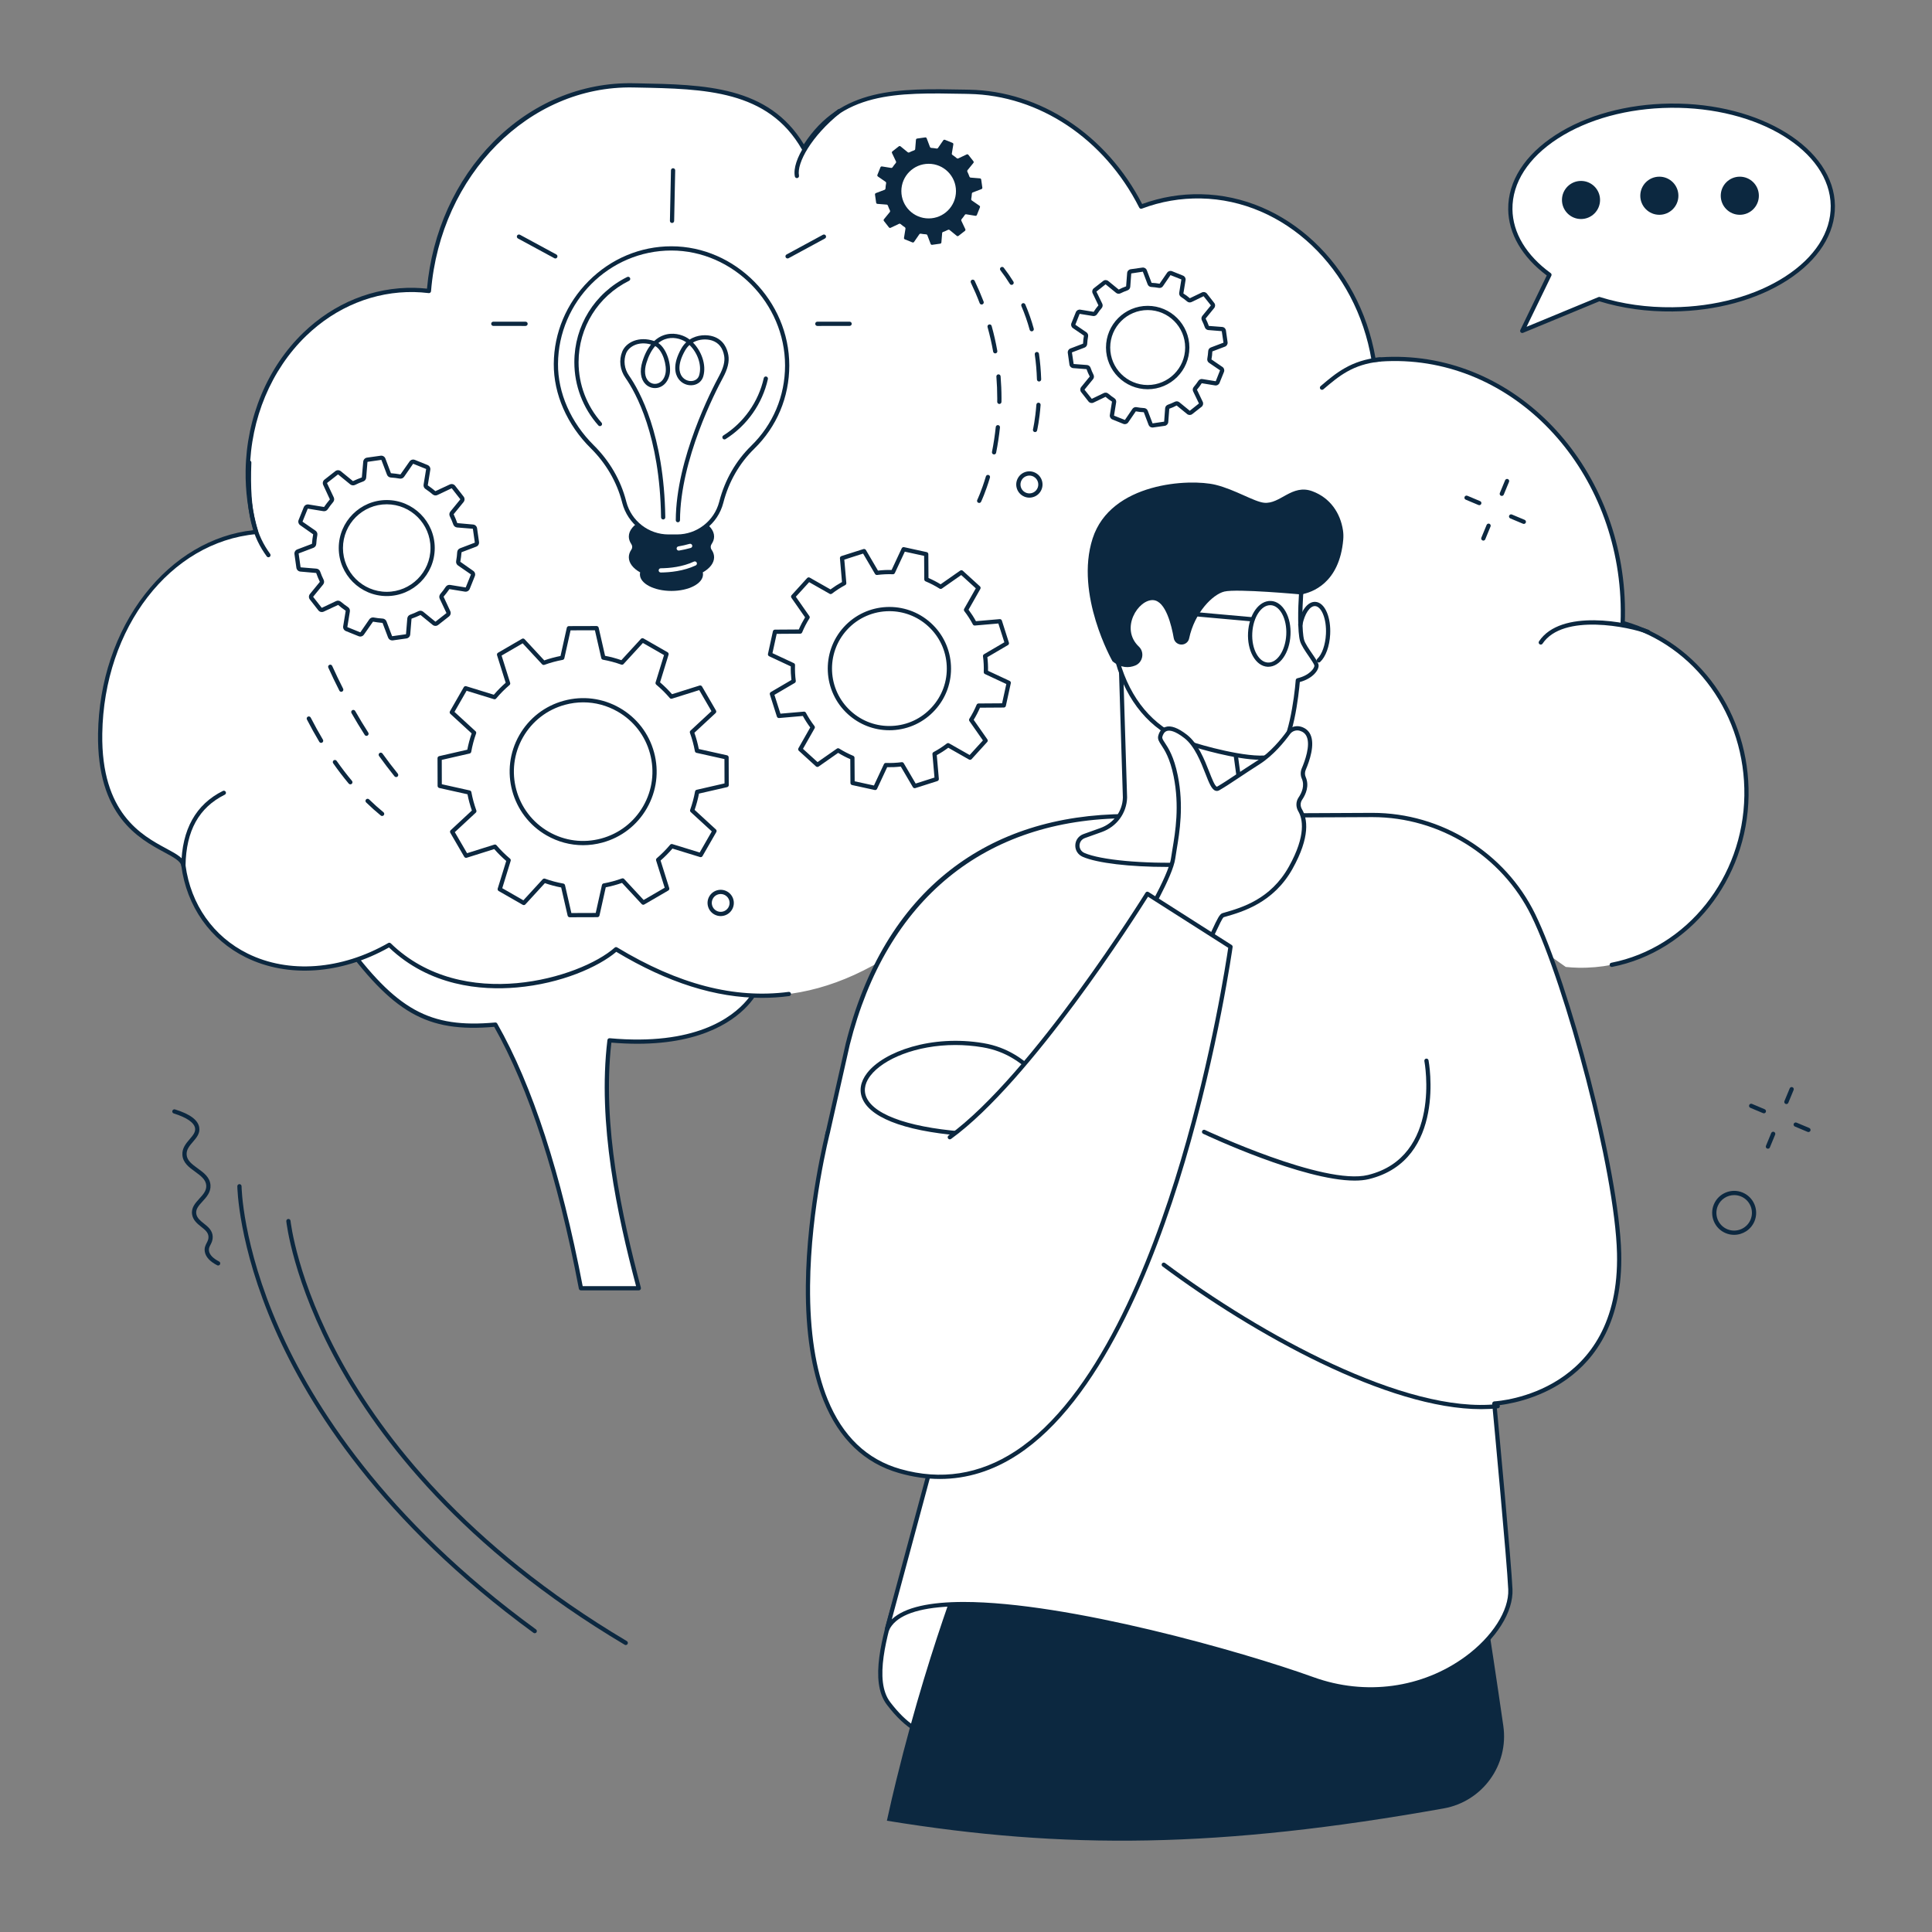
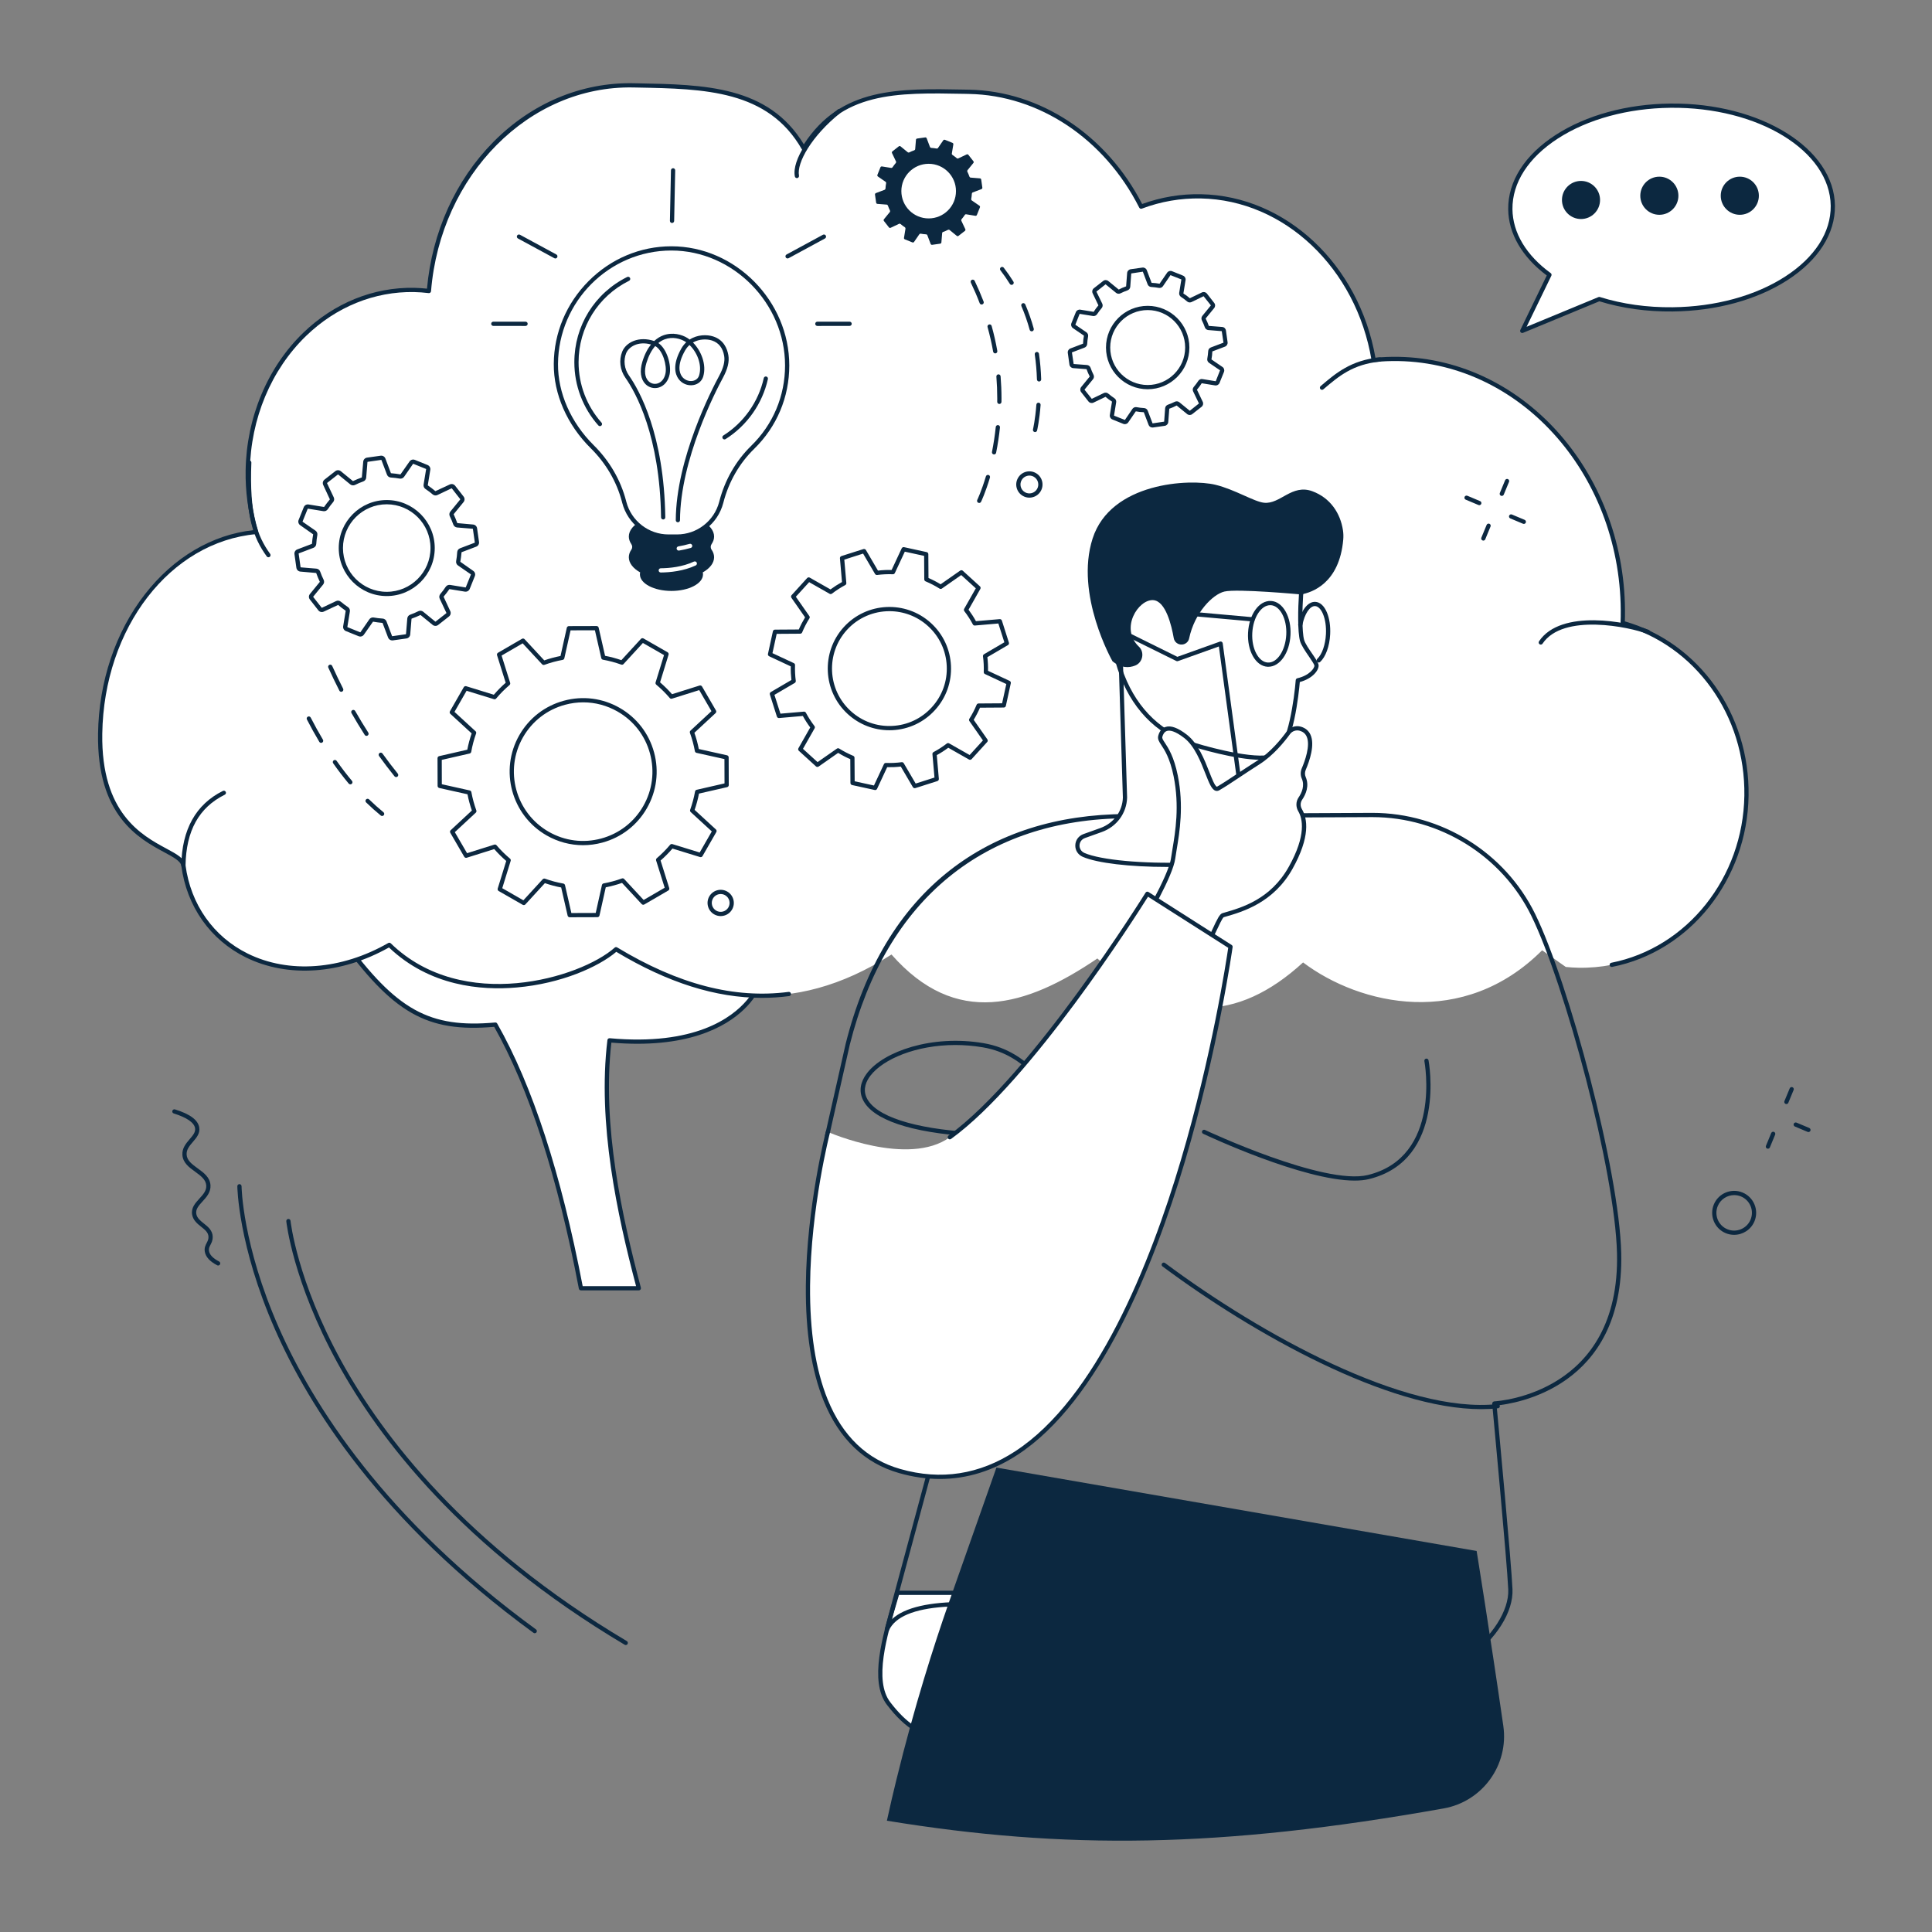
<svg xmlns="http://www.w3.org/2000/svg" width="500" zoomAndPan="magnify" viewBox="0 0 375 375" height="500" preserveAspectRatio="xMidYMid meet" version="1.0">
  <rect x="0" y="0" width="375" height="375" fill="#808080" stroke="none" />
  <defs>
    <clipPath id="4bde1c7c92">
      <path d="M 292 20 L 356.25 20 L 356.25 65 L 292 65 Z M 292 20 " clip-rule="nonzero" />
    </clipPath>
  </defs>
  <path fill="#ffffff" d="M 66.051 181.828 C 76.734 196.625 83.32 200.023 96.148 198.875 C 103.211 211.285 108.672 228.574 112.758 250.047 L 123.996 250.047 C 119.496 233.113 116.52 216.699 118.305 201.926 C 142.566 204.137 150.707 191.488 148.242 182.242 L 66.051 181.828 " fill-opacity="1" fill-rule="nonzero" />
  <path fill="#0c2840" d="M 113.098 249.637 L 123.461 249.637 C 119.809 235.809 115.945 218.004 117.898 201.879 C 117.926 201.656 118.121 201.496 118.344 201.52 C 134.82 203.02 142.094 197.539 144.965 194.137 C 147.801 190.77 148.867 186.602 147.922 182.648 L 66.859 182.246 C 76.988 196.109 83.379 199.605 96.113 198.465 C 96.277 198.449 96.43 198.531 96.508 198.672 C 103.348 210.691 108.926 227.84 113.098 249.637 Z M 123.996 250.457 L 112.758 250.457 C 112.562 250.457 112.391 250.32 112.355 250.125 C 108.219 228.395 102.691 211.301 95.922 199.309 C 82.805 200.434 76.27 196.68 65.719 182.07 C 65.625 181.945 65.613 181.777 65.684 181.641 C 65.754 181.504 65.898 181.418 66.051 181.418 L 148.246 181.828 C 148.43 181.832 148.594 181.957 148.641 182.137 C 149.789 186.438 148.676 191.008 145.59 194.664 C 142.961 197.785 136.781 202.594 123.719 202.594 C 122.137 202.594 120.457 202.523 118.668 202.371 C 116.82 218.457 120.75 236.227 124.395 249.941 C 124.426 250.066 124.398 250.199 124.32 250.297 C 124.242 250.398 124.125 250.457 123.996 250.457 " fill-opacity="1" fill-rule="nonzero" />
  <path fill="#ffffff" d="M 306.352 187.836 C 324.09 188.18 338.703 173.227 338.992 154.441 C 339.234 138.422 328.98 124.797 314.961 120.918 C 314.977 120.504 314.988 120.09 314.992 119.676 C 315.406 92.527 295.934 70.145 271.496 69.672 C 269.852 69.641 268.23 69.711 266.629 69.875 C 263.66 52.055 249.871 38.43 233.102 38.109 C 229.043 38.027 225.133 38.738 221.488 40.109 C 214.879 27.027 202.461 18.098 188.102 17.82 C 174.496 17.559 163.203 17.098 156.012 28.801 C 149.18 16.828 136.508 16.824 122.898 16.562 C 102.27 16.168 85.098 33.77 83.254 56.484 C 82.309 56.371 81.355 56.297 80.387 56.277 C 62.848 55.938 48.387 71.637 48.086 91.336 C 48.023 95.508 48.605 99.52 49.719 103.258 C 33.059 104.762 19.762 121.598 19.441 142.41 C 19.105 164.441 35.082 164.098 35.602 168.004 C 37.953 185.625 57.336 193.848 75.562 183.395 C 89.664 197.094 112.648 190.387 119.574 184.242 C 136.152 194.258 153.566 197.75 173.039 185.27 C 185.508 199.453 199.09 195.48 213 186.039 C 226.82 198.789 240.113 198.574 252.926 186.809 C 264.016 195.156 284.059 199.723 299.328 184.449 L 303.914 187.684 C 304.719 187.762 305.531 187.824 306.352 187.836 " fill-opacity="1" fill-rule="nonzero" />
  <path fill="#0c2840" d="M 147.891 193.684 C 138.906 193.684 129.605 190.738 119.621 184.75 C 116.156 187.684 108.934 190.914 100.297 191.668 C 93.328 192.277 83.398 191.414 75.5 183.902 C 66.223 189.125 55.859 189.848 47.719 185.828 C 40.809 182.414 36.246 175.941 35.195 168.059 C 35.074 167.145 33.66 166.383 31.875 165.418 C 26.98 162.773 18.789 158.348 19.031 142.406 C 19.184 132.293 22.414 122.684 28.129 115.344 C 33.703 108.176 41.168 103.77 49.184 102.902 C 48.121 99.16 47.613 95.27 47.676 91.332 C 47.832 81.055 51.906 71.309 58.855 64.598 C 64.84 58.816 72.492 55.715 80.395 55.867 C 81.195 55.883 82.016 55.938 82.879 56.027 C 83.863 45.07 88.422 34.98 95.742 27.57 C 103.203 20.016 112.852 15.969 122.906 16.156 L 123.711 16.172 C 136.781 16.418 149.137 16.652 156.023 28.012 C 163.215 16.922 174.391 17.141 187.305 17.395 L 188.109 17.41 C 201.93 17.676 214.766 26.168 221.688 39.598 C 225.371 38.262 229.215 37.617 233.109 37.699 C 249.605 38.016 263.789 51.336 266.969 69.43 C 268.48 69.289 270.004 69.234 271.504 69.262 C 296.129 69.734 315.82 92.355 315.406 119.684 C 315.398 119.992 315.391 120.301 315.383 120.609 C 329.777 124.754 339.641 138.621 339.398 154.449 C 339.152 170.73 328.012 184.703 312.914 187.676 C 312.688 187.719 312.473 187.574 312.43 187.352 C 312.387 187.129 312.527 186.914 312.754 186.871 C 327.477 183.973 338.336 170.332 338.578 154.438 C 338.816 138.867 329.059 125.246 314.852 121.312 C 314.668 121.262 314.539 121.094 314.547 120.902 C 314.562 120.492 314.574 120.082 314.582 119.672 C 314.992 92.793 295.66 70.547 271.488 70.082 C 269.895 70.051 268.277 70.121 266.672 70.285 C 266.457 70.301 266.262 70.156 266.223 69.945 C 263.242 52.047 249.305 38.828 233.094 38.52 C 229.176 38.445 225.32 39.105 221.633 40.496 C 221.438 40.57 221.219 40.48 221.125 40.297 C 214.375 26.949 201.723 18.496 188.094 18.234 L 187.289 18.215 C 173.879 17.957 163.289 17.746 156.359 29.016 C 156.285 29.141 156.148 29.223 156.004 29.211 C 155.859 29.211 155.727 29.129 155.652 29.004 C 149.074 17.473 136.746 17.242 123.695 16.992 L 122.891 16.977 C 102.715 16.59 85.496 33.957 83.664 56.52 C 83.656 56.629 83.602 56.73 83.516 56.805 C 83.426 56.875 83.316 56.906 83.207 56.891 C 82.207 56.773 81.281 56.707 80.379 56.688 C 72.695 56.547 65.25 59.559 59.426 65.188 C 52.633 71.75 48.648 81.285 48.496 91.344 C 48.434 95.367 48.977 99.336 50.109 103.145 C 50.145 103.262 50.125 103.391 50.059 103.488 C 49.988 103.594 49.875 103.66 49.754 103.668 C 33.023 105.18 20.168 121.836 19.852 142.418 C 19.617 157.863 27.535 162.141 32.266 164.691 C 34.336 165.809 35.832 166.617 36.008 167.949 C 37.023 175.555 41.426 181.805 48.082 185.09 C 56.055 189.027 66.25 188.262 75.359 183.039 C 75.52 182.949 75.719 182.973 75.852 183.102 C 89.832 196.684 112.645 189.844 119.305 183.938 C 119.438 183.816 119.633 183.797 119.789 183.891 C 131.676 191.074 142.562 193.898 153.066 192.527 C 153.293 192.496 153.5 192.656 153.527 192.879 C 153.559 193.105 153.398 193.312 153.176 193.34 C 151.426 193.57 149.664 193.684 147.891 193.684 " fill-opacity="1" fill-rule="nonzero" />
  <path fill="#0c2840" d="M 35.602 168.414 C 35.602 168.414 35.598 168.414 35.598 168.414 C 35.367 168.41 35.188 168.227 35.191 167.996 C 35.297 160.996 38.012 156.125 43.266 153.516 C 43.469 153.414 43.715 153.5 43.816 153.703 C 43.918 153.906 43.832 154.152 43.629 154.25 C 38.609 156.746 36.117 161.25 36.012 168.012 C 36.008 168.234 35.824 168.414 35.602 168.414 " fill-opacity="1" fill-rule="nonzero" />
  <path fill="#0c2840" d="M 52.105 108.164 C 51.977 108.164 51.852 108.105 51.773 107.992 C 49.125 104.34 47.566 100.016 47.969 89.758 C 47.977 89.531 48.168 89.344 48.395 89.363 C 48.621 89.375 48.801 89.562 48.789 89.789 C 48.398 99.809 49.895 104 52.438 107.512 C 52.57 107.695 52.527 107.953 52.348 108.086 C 52.273 108.137 52.188 108.164 52.105 108.164 " fill-opacity="1" fill-rule="nonzero" />
  <path fill="#0c2840" d="M 256.598 75.664 C 256.484 75.664 256.367 75.613 256.285 75.52 C 256.141 75.348 256.16 75.09 256.332 74.941 L 256.426 74.863 C 259.289 72.43 262.25 69.91 267.793 69.367 C 268.023 69.348 268.219 69.508 268.242 69.734 C 268.262 69.961 268.098 70.16 267.871 70.184 C 262.586 70.703 259.852 73.027 256.957 75.488 L 256.863 75.566 C 256.789 75.633 256.691 75.664 256.598 75.664 " fill-opacity="1" fill-rule="nonzero" />
  <path fill="#0c2840" d="M 299.062 125.113 C 298.984 125.113 298.91 125.094 298.836 125.047 C 298.648 124.922 298.598 124.668 298.723 124.477 C 302.953 118.129 316.016 120.676 320.039 122.266 C 320.25 122.352 320.352 122.59 320.27 122.801 C 320.188 123.012 319.949 123.117 319.738 123.031 C 316.41 121.719 303.398 118.949 299.406 124.934 C 299.328 125.051 299.199 125.113 299.062 125.113 " fill-opacity="1" fill-rule="nonzero" />
  <path fill="#0c2840" d="M 154.68 34.57 C 154.488 34.57 154.316 34.434 154.277 34.234 C 153.68 31.121 157.273 25.527 162.645 21.234 C 162.82 21.094 163.078 21.121 163.219 21.297 C 163.363 21.477 163.332 21.734 163.156 21.879 C 157.504 26.398 154.613 31.633 155.082 34.082 C 155.125 34.305 154.98 34.52 154.758 34.562 C 154.73 34.566 154.707 34.57 154.68 34.57 " fill-opacity="1" fill-rule="nonzero" />
  <path fill="#ffffff" d="M 181.172 137.551 C 176.875 142.27 169.57 142.609 164.852 138.312 C 160.133 134.016 159.789 126.707 164.09 121.988 C 168.383 117.27 175.691 116.93 180.41 121.227 C 185.129 125.523 185.473 132.832 181.172 137.551 Z M 189.926 114.109 L 186.609 111.09 L 182.59 113.898 C 181.695 113.336 180.77 112.855 179.812 112.461 L 179.777 107.562 L 175.395 106.605 L 173.32 111.047 C 172.277 111.012 171.23 111.059 170.199 111.191 L 167.715 106.965 L 163.441 108.324 L 163.863 113.203 C 162.949 113.688 162.074 114.254 161.234 114.898 L 156.973 112.477 L 153.949 115.793 L 156.758 119.812 C 156.195 120.707 155.715 121.633 155.32 122.59 L 150.422 122.621 L 149.465 127.008 L 153.906 129.082 C 153.871 130.125 153.918 131.168 154.055 132.203 L 149.824 134.684 L 151.188 138.961 L 156.062 138.535 C 156.547 139.449 157.113 140.328 157.758 141.168 L 155.336 145.43 L 158.652 148.453 L 162.672 145.641 C 163.566 146.203 164.492 146.688 165.449 147.082 L 165.484 151.98 L 169.867 152.938 L 171.941 148.492 C 172.984 148.531 174.027 148.48 175.062 148.348 L 177.543 152.578 L 181.82 151.215 L 181.398 146.336 C 182.309 145.855 183.188 145.289 184.027 144.645 L 188.289 147.066 L 191.309 143.746 L 188.5 139.73 C 189.066 138.836 189.543 137.906 189.941 136.953 L 194.84 136.918 L 195.797 132.535 L 191.352 130.457 C 191.391 129.414 191.344 128.371 191.207 127.336 L 195.438 124.855 L 194.074 120.578 L 189.199 121.004 C 188.711 120.09 188.145 119.211 187.504 118.375 L 189.926 114.109 " fill-opacity="1" fill-rule="nonzero" />
  <path fill="#0c2840" d="M 172.637 118.629 C 169.605 118.629 166.586 119.855 164.391 122.266 C 160.254 126.809 160.582 133.875 165.129 138.012 C 167.328 140.016 170.176 141.047 173.148 140.902 C 176.125 140.766 178.863 139.477 180.867 137.273 C 182.875 135.074 183.902 132.223 183.762 129.25 C 183.625 126.277 182.336 123.535 180.133 121.531 C 178.004 119.59 175.316 118.629 172.637 118.629 Z M 172.617 141.738 C 169.633 141.738 166.797 140.641 164.574 138.621 C 159.691 134.176 159.34 126.594 163.781 121.715 C 168.223 116.836 175.809 116.48 180.688 120.922 C 183.051 123.074 184.434 126.02 184.582 129.211 C 184.734 132.406 183.629 135.465 181.477 137.828 C 179.328 140.191 176.383 141.578 173.191 141.727 C 172.996 141.734 172.805 141.738 172.617 141.738 Z M 165.891 151.648 L 169.633 152.465 L 171.57 148.32 C 171.641 148.168 171.797 148.078 171.957 148.086 C 172.973 148.121 174 148.074 175.008 147.941 C 175.176 147.918 175.332 148 175.418 148.141 L 177.73 152.086 L 181.383 150.922 L 180.984 146.371 C 180.969 146.207 181.059 146.051 181.207 145.973 C 182.09 145.504 182.953 144.949 183.777 144.316 C 183.906 144.219 184.086 144.203 184.227 144.289 L 188.207 146.547 L 190.785 143.715 L 188.164 139.965 C 188.07 139.828 188.066 139.652 188.152 139.512 C 188.703 138.637 189.176 137.723 189.562 136.797 C 189.625 136.645 189.773 136.543 189.938 136.543 L 194.508 136.512 L 195.324 132.77 L 191.18 130.832 C 191.027 130.762 190.934 130.609 190.945 130.445 C 190.98 129.43 190.934 128.402 190.797 127.391 C 190.777 127.227 190.855 127.066 191 126.984 L 194.945 124.668 L 193.781 121.02 L 189.23 121.414 C 189.066 121.434 188.91 121.344 188.832 121.199 C 188.363 120.312 187.809 119.445 187.176 118.625 C 187.078 118.496 187.062 118.316 187.145 118.172 L 189.402 114.195 L 186.57 111.617 L 182.824 114.238 C 182.688 114.332 182.512 114.336 182.371 114.25 C 181.496 113.699 180.582 113.227 179.652 112.84 C 179.504 112.777 179.402 112.629 179.402 112.461 L 179.371 107.895 L 175.625 107.078 L 173.691 111.223 C 173.621 111.371 173.469 111.473 173.305 111.461 C 172.289 111.422 171.262 111.473 170.254 111.602 C 170.086 111.625 169.926 111.543 169.844 111.402 L 167.527 107.453 L 163.879 108.621 L 164.273 113.168 C 164.289 113.336 164.203 113.492 164.055 113.566 C 163.168 114.039 162.305 114.598 161.484 115.223 C 161.355 115.328 161.176 115.34 161.031 115.258 L 157.055 112.996 L 154.473 115.828 L 157.094 119.578 C 157.191 119.711 157.195 119.895 157.105 120.031 C 156.555 120.906 156.082 121.82 155.699 122.746 C 155.637 122.898 155.484 123 155.324 123 L 150.754 123.031 L 149.934 126.777 L 154.078 128.711 C 154.23 128.781 154.324 128.934 154.316 129.098 C 154.281 130.113 154.328 131.145 154.461 132.152 C 154.48 132.312 154.402 132.473 154.262 132.559 L 150.316 134.871 L 151.48 138.523 L 156.027 138.129 C 156.191 138.113 156.352 138.199 156.426 138.344 C 156.898 139.23 157.453 140.098 158.082 140.918 C 158.184 141.051 158.195 141.227 158.113 141.371 L 155.855 145.348 L 158.688 147.926 L 162.438 145.309 C 162.57 145.211 162.75 145.207 162.891 145.297 C 163.762 145.844 164.68 146.316 165.605 146.703 C 165.758 146.766 165.859 146.914 165.859 147.078 Z M 169.867 153.348 C 169.84 153.348 169.809 153.344 169.777 153.336 L 165.395 152.379 C 165.207 152.34 165.07 152.176 165.07 151.98 L 165.039 147.355 C 164.238 147.008 163.449 146.598 162.684 146.133 L 158.891 148.789 C 158.73 148.898 158.52 148.887 158.379 148.758 L 155.059 145.734 C 154.918 145.605 154.883 145.395 154.977 145.227 L 157.266 141.199 C 156.73 140.484 156.25 139.734 155.832 138.969 L 151.223 139.371 C 151.031 139.391 150.852 139.27 150.793 139.086 L 149.434 134.809 C 149.375 134.625 149.449 134.426 149.613 134.328 L 153.613 131.984 C 153.512 131.109 153.469 130.223 153.488 129.344 L 149.289 127.379 C 149.117 127.297 149.02 127.109 149.062 126.922 L 150.02 122.535 C 150.062 122.348 150.227 122.211 150.418 122.211 L 155.047 122.18 C 155.395 121.379 155.805 120.59 156.266 119.828 L 153.613 116.031 C 153.504 115.875 153.516 115.66 153.648 115.52 L 156.668 112.199 C 156.797 112.059 157.008 112.023 157.176 112.121 L 161.199 114.406 C 161.918 113.875 162.664 113.395 163.43 112.973 L 163.031 108.363 C 163.012 108.172 163.133 107.996 163.316 107.934 L 167.59 106.574 C 167.773 106.52 167.973 106.59 168.074 106.758 L 170.414 110.754 C 171.293 110.652 172.18 110.609 173.062 110.629 L 175.02 106.43 C 175.102 106.258 175.293 106.164 175.48 106.203 L 179.867 107.164 C 180.055 107.203 180.188 107.367 180.188 107.559 L 180.219 112.188 C 181.023 112.535 181.812 112.945 182.574 113.41 L 186.371 110.754 C 186.527 110.645 186.742 110.656 186.883 110.785 L 190.203 113.809 C 190.344 113.938 190.379 114.148 190.281 114.316 L 187.996 118.344 C 188.527 119.059 189.012 119.809 189.43 120.57 L 194.039 120.172 C 194.23 120.152 194.406 120.273 194.465 120.457 L 195.828 124.734 C 195.887 124.914 195.809 125.117 195.648 125.211 L 191.648 127.555 C 191.75 128.434 191.793 129.32 191.773 130.203 L 195.969 132.16 C 196.145 132.242 196.238 132.434 196.195 132.621 L 195.238 137.008 C 195.199 137.195 195.031 137.328 194.84 137.332 L 190.215 137.363 C 189.867 138.164 189.457 138.953 188.992 139.715 L 191.648 143.512 C 191.758 143.668 191.742 143.883 191.613 144.023 L 188.594 147.344 C 188.465 147.484 188.254 147.52 188.086 147.426 L 184.059 145.137 C 183.34 145.672 182.594 146.152 181.828 146.57 L 182.23 151.18 C 182.246 151.371 182.125 151.551 181.945 151.605 L 177.668 152.969 C 177.484 153.027 177.285 152.953 177.188 152.785 L 174.844 148.789 C 173.969 148.891 173.078 148.93 172.199 148.914 L 170.242 153.109 C 170.172 153.258 170.023 153.348 169.867 153.348 " fill-opacity="1" fill-rule="nonzero" />
  <path fill="#ffffff" d="M 125.207 156.668 C 121.398 163.309 112.93 165.602 106.293 161.797 C 99.656 157.988 97.359 149.52 101.168 142.883 C 104.973 136.246 113.441 133.949 120.082 137.758 C 126.719 141.562 129.016 150.031 125.207 156.668 Z M 129.375 126.961 L 124.707 124.281 L 120.73 128.613 C 119.539 128.188 118.328 127.863 117.105 127.648 L 115.797 121.922 L 110.414 121.938 L 109.137 127.68 C 107.906 127.906 106.699 128.234 105.523 128.656 L 101.523 124.352 L 96.867 127.055 L 98.629 132.656 C 97.684 133.457 96.805 134.348 95.988 135.32 L 90.371 133.59 L 87.695 138.258 L 92.023 142.23 C 91.598 143.426 91.273 144.637 91.059 145.855 L 85.336 147.164 L 85.348 152.547 L 91.09 153.824 C 91.316 155.055 91.645 156.266 92.07 157.438 L 87.762 161.441 L 90.465 166.094 L 96.066 164.332 C 96.867 165.277 97.762 166.16 98.73 166.973 L 97 172.59 L 101.668 175.27 L 105.645 170.938 C 106.836 171.363 108.047 171.688 109.266 171.902 L 110.574 177.629 L 115.957 177.613 L 117.234 171.871 C 118.465 171.648 119.676 171.32 120.852 170.895 L 124.852 175.203 L 129.504 172.496 L 127.746 166.895 C 128.688 166.094 129.57 165.203 130.383 164.23 L 136.004 165.965 L 138.68 161.293 L 134.348 157.32 C 134.777 156.129 135.098 154.914 135.316 153.695 L 141.039 152.387 L 141.023 147.004 L 135.285 145.727 C 135.059 144.496 134.73 143.285 134.305 142.113 L 138.613 138.109 L 135.91 133.457 L 130.309 135.219 C 129.504 134.273 128.613 133.395 127.645 132.578 L 129.375 126.961 " fill-opacity="1" fill-rule="nonzero" />
  <path fill="#0c2840" d="M 113.207 136.324 C 112.027 136.324 110.84 136.48 109.672 136.797 C 106.203 137.738 103.309 139.973 101.523 143.086 C 97.836 149.516 100.066 157.75 106.5 161.441 C 109.613 163.227 113.238 163.691 116.703 162.754 C 120.172 161.812 123.062 159.582 124.852 156.465 C 126.637 153.348 127.105 149.727 126.164 146.258 C 125.227 142.789 122.992 139.898 119.875 138.113 C 117.812 136.93 115.523 136.324 113.207 136.324 Z M 113.164 164.051 C 110.707 164.051 108.277 163.406 106.09 162.152 C 99.266 158.238 96.898 149.5 100.809 142.676 C 102.707 139.371 105.777 137 109.453 136.008 C 113.133 135.008 116.98 135.504 120.285 137.402 C 123.59 139.297 125.961 142.367 126.957 146.043 C 127.953 149.723 127.457 153.566 125.562 156.875 C 123.668 160.18 120.598 162.551 116.918 163.547 C 115.676 163.883 114.418 164.051 113.164 164.051 Z M 105.645 170.527 C 105.691 170.527 105.738 170.535 105.781 170.551 C 106.953 170.973 108.148 171.289 109.34 171.5 C 109.5 171.527 109.629 171.652 109.668 171.812 L 110.902 177.219 L 115.629 177.203 L 116.836 171.785 C 116.871 171.625 117 171.496 117.16 171.469 C 118.363 171.25 119.559 170.926 120.711 170.508 C 120.867 170.453 121.039 170.492 121.152 170.613 L 124.93 174.684 L 129.016 172.309 L 127.352 167.02 C 127.305 166.863 127.352 166.691 127.48 166.582 C 128.398 165.801 129.27 164.922 130.07 163.969 C 130.176 163.844 130.348 163.793 130.504 163.84 L 135.809 165.473 L 138.16 161.375 L 134.07 157.621 C 133.949 157.512 133.906 157.336 133.961 157.18 C 134.379 156.008 134.699 154.812 134.91 153.625 C 134.941 153.461 135.062 153.332 135.223 153.297 L 140.629 152.059 L 140.613 147.332 L 135.195 146.129 C 135.035 146.094 134.91 145.965 134.879 145.801 C 134.66 144.598 134.336 143.406 133.918 142.254 C 133.863 142.098 133.902 141.922 134.023 141.812 L 138.094 138.035 L 135.719 133.949 L 130.43 135.609 C 130.273 135.66 130.102 135.609 129.996 135.484 C 129.211 134.562 128.332 133.691 127.379 132.895 C 127.254 132.785 127.203 132.613 127.25 132.457 L 128.887 127.152 L 124.785 124.801 L 121.031 128.891 C 120.922 129.012 120.746 129.055 120.59 129 C 119.422 128.582 118.223 128.262 117.035 128.051 C 116.871 128.023 116.742 127.898 116.707 127.738 L 115.473 122.336 L 110.746 122.348 L 109.539 127.766 C 109.504 127.93 109.375 128.051 109.211 128.082 C 108.008 128.305 106.812 128.629 105.664 129.047 C 105.508 129.098 105.336 129.059 105.223 128.938 L 101.445 124.871 L 97.359 127.246 L 99.02 132.531 C 99.07 132.691 99.02 132.859 98.895 132.969 C 97.973 133.754 97.102 134.633 96.305 135.582 C 96.199 135.711 96.027 135.762 95.867 135.711 L 90.566 134.078 L 88.215 138.176 L 92.301 141.93 C 92.426 142.043 92.469 142.215 92.41 142.371 C 91.992 143.539 91.676 144.738 91.465 145.93 C 91.434 146.09 91.309 146.219 91.148 146.258 L 85.746 147.492 L 85.758 152.219 L 91.18 153.426 C 91.34 153.461 91.465 153.59 91.492 153.75 C 91.715 154.957 92.039 156.152 92.457 157.301 C 92.512 157.453 92.469 157.629 92.348 157.742 L 88.281 161.52 L 90.656 165.605 L 95.941 163.941 C 96.102 163.891 96.273 163.941 96.379 164.066 C 97.16 164.988 98.043 165.859 98.996 166.66 C 99.121 166.766 99.172 166.938 99.121 167.094 L 97.488 172.398 L 101.586 174.75 L 105.34 170.66 C 105.422 170.574 105.531 170.527 105.645 170.527 Z M 110.574 178.039 C 110.383 178.039 110.219 177.906 110.176 177.723 L 108.926 172.258 C 107.867 172.059 106.809 171.777 105.762 171.418 L 101.973 175.547 C 101.84 175.688 101.633 175.723 101.465 175.625 L 96.793 172.949 C 96.629 172.852 96.551 172.652 96.605 172.469 L 98.258 167.113 C 97.422 166.391 96.641 165.617 95.93 164.805 L 90.59 166.488 C 90.406 166.543 90.207 166.469 90.109 166.301 L 87.406 161.648 C 87.309 161.48 87.34 161.27 87.48 161.141 L 91.59 157.32 C 91.234 156.297 90.945 155.234 90.738 154.168 L 85.262 152.949 C 85.074 152.906 84.941 152.738 84.938 152.547 L 84.922 147.168 C 84.922 146.973 85.055 146.809 85.242 146.766 L 90.703 145.516 C 90.906 144.457 91.188 143.395 91.547 142.352 L 87.418 138.559 C 87.273 138.43 87.242 138.219 87.336 138.055 L 90.016 133.383 C 90.109 133.219 90.309 133.141 90.492 133.195 L 95.852 134.848 C 96.57 134.008 97.344 133.23 98.156 132.52 L 96.477 127.18 C 96.418 126.992 96.496 126.797 96.66 126.699 L 101.316 123.992 C 101.48 123.898 101.691 123.93 101.824 124.07 L 105.641 128.18 C 106.668 127.82 107.727 127.535 108.797 127.324 L 110.016 121.852 C 110.059 121.66 110.223 121.527 110.414 121.527 L 115.797 121.512 C 115.988 121.512 116.156 121.645 116.199 121.832 L 117.445 127.293 C 118.504 127.492 119.566 127.777 120.609 128.137 L 124.402 124.004 C 124.531 123.863 124.742 123.828 124.91 123.926 L 129.578 126.602 C 129.746 126.699 129.824 126.898 129.766 127.082 L 128.117 132.441 C 128.953 133.16 129.734 133.934 130.441 134.742 L 135.785 133.062 C 135.969 133.008 136.168 133.086 136.266 133.25 L 138.969 137.902 C 139.066 138.07 139.035 138.281 138.895 138.414 L 134.781 142.23 C 135.141 143.258 135.43 144.316 135.637 145.383 L 141.113 146.602 C 141.301 146.645 141.434 146.809 141.434 147 L 141.453 152.387 C 141.453 152.578 141.32 152.746 141.129 152.785 L 135.672 154.035 C 135.469 155.094 135.188 156.156 134.828 157.199 L 138.957 160.992 C 139.102 161.121 139.133 161.332 139.039 161.5 L 136.359 166.168 C 136.266 166.336 136.066 166.41 135.883 166.355 L 130.523 164.707 C 129.805 165.543 129.027 166.324 128.219 167.031 L 129.898 172.375 C 129.957 172.559 129.879 172.758 129.711 172.852 L 125.059 175.559 C 124.891 175.656 124.684 175.621 124.551 175.48 L 120.734 171.371 C 119.707 171.73 118.645 172.016 117.578 172.227 L 116.359 177.703 C 116.316 177.891 116.152 178.023 115.961 178.023 L 110.578 178.039 C 110.578 178.039 110.578 178.039 110.574 178.039 " fill-opacity="1" fill-rule="nonzero" />
  <path fill="#ffffff" d="M 222.762 75.141 C 218.52 75.141 215.082 71.703 215.082 67.457 C 215.082 63.215 218.52 59.777 222.762 59.777 C 227.008 59.777 230.445 63.215 230.445 67.457 C 230.445 71.703 227.008 75.141 222.762 75.141 Z M 237.543 64.207 C 237.52 64.023 237.375 63.887 237.191 63.871 L 234.578 63.66 C 234.422 63.645 234.293 63.543 234.246 63.402 C 234.074 62.914 233.875 62.441 233.648 61.988 C 233.578 61.852 233.594 61.688 233.691 61.57 L 235.348 59.539 C 235.465 59.398 235.465 59.199 235.355 59.059 L 233.938 57.246 C 233.828 57.102 233.633 57.059 233.469 57.133 L 231.098 58.258 C 230.957 58.324 230.797 58.301 230.68 58.199 C 230.293 57.871 229.887 57.562 229.457 57.285 C 229.332 57.199 229.262 57.051 229.285 56.898 L 229.711 54.305 C 229.738 54.125 229.637 53.949 229.473 53.883 L 227.34 53.023 C 227.172 52.957 226.98 53.016 226.879 53.164 L 225.387 55.32 C 225.297 55.445 225.148 55.508 224.996 55.477 C 224.5 55.387 223.992 55.328 223.477 55.297 C 223.324 55.289 223.191 55.191 223.137 55.051 L 222.207 52.594 C 222.145 52.422 221.969 52.324 221.789 52.348 L 219.516 52.668 C 219.336 52.695 219.199 52.84 219.184 53.023 L 218.969 55.641 C 218.957 55.793 218.855 55.922 218.711 55.973 C 218.227 56.141 217.754 56.34 217.301 56.566 C 217.164 56.637 217.004 56.621 216.887 56.523 L 214.855 54.867 C 214.715 54.75 214.512 54.75 214.367 54.859 L 212.562 56.277 C 212.418 56.391 212.371 56.586 212.449 56.75 L 213.574 59.125 C 213.641 59.262 213.613 59.426 213.516 59.539 C 213.184 59.93 212.879 60.336 212.594 60.762 C 212.512 60.891 212.363 60.961 212.215 60.934 L 209.621 60.512 C 209.445 60.484 209.27 60.582 209.199 60.75 L 208.34 62.883 C 208.273 63.051 208.332 63.242 208.48 63.348 L 210.637 64.84 C 210.762 64.926 210.82 65.074 210.793 65.227 C 210.703 65.723 210.641 66.234 210.609 66.746 C 210.602 66.902 210.508 67.035 210.363 67.09 L 207.91 68.02 C 207.738 68.086 207.641 68.258 207.664 68.438 L 207.984 70.711 C 208.012 70.895 208.156 71.031 208.336 71.047 L 210.953 71.258 C 211.105 71.27 211.234 71.371 211.285 71.516 C 211.453 72.004 211.652 72.477 211.883 72.93 C 211.949 73.066 211.934 73.227 211.836 73.344 L 210.18 75.379 C 210.062 75.52 210.062 75.719 210.176 75.859 L 211.59 77.672 C 211.699 77.816 211.895 77.859 212.062 77.781 L 214.434 76.656 C 214.57 76.594 214.734 76.617 214.852 76.719 C 215.238 77.047 215.645 77.355 216.07 77.637 C 216.199 77.719 216.266 77.867 216.242 78.02 L 215.82 80.613 C 215.793 80.793 215.891 80.969 216.059 81.035 L 218.191 81.895 C 218.355 81.961 218.551 81.902 218.652 81.754 L 220.145 79.598 C 220.23 79.473 220.379 79.41 220.531 79.441 C 221.031 79.531 221.535 79.59 222.051 79.621 C 222.203 79.629 222.34 79.727 222.395 79.867 L 223.32 82.324 C 223.387 82.496 223.562 82.594 223.742 82.57 L 226.012 82.25 C 226.195 82.223 226.332 82.078 226.348 81.898 L 226.559 79.277 C 226.57 79.125 226.672 78.996 226.816 78.945 C 227.305 78.773 227.773 78.578 228.227 78.348 C 228.367 78.281 228.527 78.297 228.645 78.391 L 230.676 80.051 C 230.816 80.164 231.016 80.168 231.16 80.055 L 232.969 78.641 C 233.109 78.527 233.16 78.332 233.078 78.168 L 231.953 75.793 C 231.891 75.656 231.914 75.492 232.012 75.379 C 232.344 74.992 232.652 74.578 232.934 74.152 C 233.016 74.027 233.164 73.961 233.316 73.984 L 235.906 74.406 C 236.086 74.434 236.262 74.336 236.328 74.168 L 237.188 72.035 C 237.258 71.867 237.199 71.676 237.051 71.57 L 234.895 70.078 C 234.77 69.992 234.711 69.84 234.738 69.691 C 234.828 69.191 234.891 68.684 234.918 68.172 C 234.93 68.016 235.023 67.883 235.164 67.828 L 237.621 66.898 C 237.789 66.832 237.891 66.66 237.867 66.48 L 237.543 64.207 " fill-opacity="1" fill-rule="nonzero" />
  <path fill="#0c2840" d="M 222.766 60.184 C 218.758 60.184 215.492 63.445 215.492 67.457 C 215.492 71.465 218.758 74.73 222.766 74.73 C 226.777 74.73 230.039 71.465 230.039 67.457 C 230.039 63.445 226.777 60.184 222.766 60.184 Z M 222.766 75.551 C 218.301 75.551 214.672 71.922 214.672 67.457 C 214.672 62.992 218.301 59.363 222.766 59.363 C 227.23 59.363 230.859 62.992 230.859 67.457 C 230.859 71.922 227.23 75.551 222.766 75.551 Z M 220.461 79.02 C 220.508 79.02 220.559 79.023 220.609 79.031 C 221.086 79.121 221.578 79.18 222.078 79.207 C 222.391 79.227 222.668 79.43 222.777 79.723 L 223.711 82.176 L 225.961 81.84 L 226.152 79.242 C 226.176 78.93 226.387 78.66 226.684 78.555 C 227.152 78.391 227.613 78.195 228.043 77.98 C 228.328 77.84 228.664 77.875 228.906 78.07 L 230.938 79.73 L 232.715 78.312 L 231.586 75.969 C 231.453 75.688 231.5 75.348 231.703 75.109 C 232.023 74.734 232.324 74.336 232.594 73.926 C 232.766 73.664 233.074 73.523 233.387 73.578 L 235.977 73.996 L 236.809 71.879 L 234.66 70.414 C 234.406 70.238 234.277 69.922 234.336 69.613 C 234.422 69.137 234.48 68.641 234.512 68.145 C 234.527 67.828 234.73 67.555 235.023 67.441 L 237.477 66.512 L 237.141 64.277 L 234.543 64.066 C 234.234 64.043 233.965 63.832 233.859 63.535 C 233.695 63.066 233.5 62.605 233.281 62.172 C 233.141 61.891 233.18 61.551 233.375 61.309 L 235.035 59.277 L 233.617 57.496 L 231.273 58.629 C 230.992 58.762 230.652 58.715 230.414 58.512 C 230.043 58.191 229.645 57.895 229.234 57.625 C 228.969 57.449 228.832 57.141 228.883 56.828 L 229.305 54.238 L 227.191 53.402 L 225.727 55.551 C 225.551 55.809 225.23 55.938 224.922 55.879 C 224.449 55.793 223.953 55.734 223.453 55.703 C 223.141 55.688 222.863 55.484 222.754 55.191 L 221.824 52.734 L 219.574 53.074 L 219.383 55.668 C 219.355 55.984 219.148 56.254 218.848 56.359 C 218.379 56.523 217.922 56.719 217.484 56.934 C 217.207 57.074 216.867 57.039 216.625 56.84 L 214.594 55.184 L 212.812 56.598 L 213.949 58.945 C 214.082 59.227 214.035 59.566 213.832 59.805 C 213.512 60.18 213.211 60.574 212.941 60.988 C 212.77 61.25 212.457 61.387 212.148 61.336 L 209.555 60.918 L 208.723 63.031 L 210.871 64.496 C 211.129 64.676 211.258 64.988 211.199 65.301 C 211.109 65.777 211.051 66.273 211.023 66.77 C 211.004 67.082 210.805 67.359 210.512 67.469 L 208.059 68.402 L 208.395 70.652 L 210.988 70.848 C 211.301 70.871 211.57 71.082 211.676 71.379 C 211.836 71.848 212.031 72.305 212.25 72.742 C 212.395 73.023 212.355 73.363 212.156 73.605 L 210.5 75.633 L 211.914 77.414 L 214.258 76.285 C 214.543 76.152 214.879 76.195 215.117 76.402 C 215.492 76.719 215.887 77.02 216.297 77.289 C 216.562 77.465 216.699 77.777 216.648 78.082 L 216.23 80.676 L 218.344 81.512 L 219.809 79.359 C 219.957 79.145 220.203 79.02 220.461 79.02 Z M 223.684 82.98 C 223.355 82.98 223.059 82.785 222.941 82.469 L 222.012 80.012 C 221.5 80 220.969 79.938 220.461 79.84 L 218.992 81.984 C 218.777 82.297 218.383 82.414 218.035 82.273 L 215.906 81.414 C 215.559 81.273 215.355 80.914 215.418 80.547 L 215.84 77.953 C 215.406 77.688 214.984 77.367 214.582 77.027 L 212.238 78.152 C 211.902 78.312 211.5 78.219 211.27 77.922 L 209.852 76.113 C 209.621 75.816 209.625 75.406 209.863 75.113 L 211.52 73.082 C 211.281 72.641 211.074 72.152 210.898 71.652 L 208.305 71.453 C 207.93 71.422 207.633 71.141 207.578 70.77 L 207.258 68.492 C 207.207 68.121 207.414 67.766 207.766 67.637 L 210.219 66.703 C 210.234 66.191 210.297 65.66 210.391 65.148 L 208.246 63.68 C 207.938 63.469 207.82 63.074 207.961 62.727 L 208.82 60.594 C 208.961 60.246 209.32 60.043 209.688 60.105 L 212.281 60.527 C 212.543 60.094 212.863 59.672 213.203 59.27 L 212.082 56.922 C 211.918 56.582 212.012 56.184 212.309 55.953 L 214.121 54.535 C 214.414 54.301 214.824 54.305 215.117 54.547 L 217.145 56.203 C 217.582 55.965 218.074 55.758 218.578 55.582 L 218.777 52.988 C 218.805 52.613 219.09 52.312 219.461 52.258 L 221.734 51.938 C 222.105 51.887 222.461 52.094 222.594 52.445 L 223.523 54.898 C 224.035 54.914 224.562 54.977 225.074 55.07 L 226.539 52.93 C 226.754 52.617 227.148 52.5 227.496 52.641 L 229.625 53.5 C 229.977 53.641 230.176 53.996 230.117 54.367 L 229.695 56.965 C 230.125 57.223 230.551 57.543 230.949 57.887 L 233.293 56.762 C 233.633 56.598 234.035 56.695 234.266 56.988 L 235.68 58.801 C 235.914 59.098 235.906 59.508 235.668 59.797 L 234.012 61.828 C 234.25 62.27 234.457 62.762 234.633 63.262 L 237.227 63.461 C 237.602 63.492 237.898 63.773 237.953 64.145 L 238.273 66.422 C 238.328 66.793 238.117 67.148 237.77 67.281 L 235.312 68.211 C 235.301 68.723 235.238 69.25 235.141 69.766 L 237.285 71.23 C 237.594 71.445 237.711 71.836 237.574 72.188 L 236.711 74.32 C 236.574 74.668 236.215 74.867 235.844 74.809 L 233.254 74.387 C 232.988 74.816 232.668 75.242 232.328 75.641 L 233.453 77.992 C 233.613 78.328 233.52 78.727 233.223 78.961 L 231.414 80.379 C 231.117 80.609 230.707 80.605 230.418 80.367 L 228.387 78.707 C 227.949 78.949 227.461 79.156 226.957 79.332 L 226.758 81.926 C 226.727 82.301 226.445 82.602 226.074 82.652 L 223.797 82.977 C 223.762 82.98 223.723 82.98 223.684 82.98 " fill-opacity="1" fill-rule="nonzero" />
  <path fill="#ffffff" d="M 75.066 115.281 C 70.148 115.281 66.16 111.293 66.16 106.375 C 66.16 101.457 70.148 97.469 75.066 97.469 C 79.984 97.469 83.973 101.457 83.973 106.375 C 83.973 111.293 79.984 115.281 75.066 115.281 Z M 92.195 102.602 C 92.168 102.395 92 102.234 91.789 102.219 L 88.758 101.969 C 88.582 101.957 88.43 101.84 88.371 101.672 C 88.176 101.105 87.945 100.562 87.68 100.035 C 87.602 99.875 87.621 99.688 87.73 99.551 L 89.656 97.195 C 89.785 97.031 89.789 96.801 89.66 96.633 L 88.02 94.539 C 87.891 94.371 87.664 94.316 87.473 94.406 L 84.723 95.711 C 84.562 95.785 84.375 95.762 84.238 95.645 C 83.789 95.262 83.316 94.902 82.824 94.578 C 82.676 94.48 82.598 94.309 82.625 94.133 L 83.113 91.129 C 83.148 90.918 83.035 90.715 82.84 90.637 L 80.371 89.645 C 80.176 89.562 79.953 89.633 79.832 89.805 L 78.105 92.305 C 78.004 92.449 77.828 92.52 77.652 92.488 C 77.078 92.383 76.488 92.312 75.891 92.277 C 75.715 92.266 75.559 92.156 75.496 91.988 L 74.418 89.145 C 74.344 88.945 74.145 88.828 73.938 88.859 L 71.301 89.23 C 71.094 89.262 70.934 89.43 70.914 89.641 L 70.668 92.676 C 70.652 92.852 70.535 93 70.367 93.059 C 69.805 93.258 69.258 93.488 68.734 93.75 C 68.574 93.832 68.387 93.812 68.25 93.703 L 65.898 91.777 C 65.734 91.645 65.5 91.645 65.336 91.773 L 63.238 93.414 C 63.074 93.543 63.02 93.77 63.109 93.961 L 64.41 96.715 C 64.488 96.875 64.461 97.062 64.344 97.195 C 63.961 97.645 63.605 98.117 63.281 98.613 C 63.184 98.762 63.008 98.84 62.836 98.812 L 59.832 98.32 C 59.625 98.289 59.422 98.402 59.344 98.598 L 58.348 101.07 C 58.27 101.266 58.336 101.488 58.508 101.609 L 61.008 103.336 C 61.152 103.438 61.223 103.613 61.191 103.785 C 61.082 104.363 61.012 104.953 60.977 105.551 C 60.969 105.727 60.859 105.883 60.691 105.945 L 57.848 107.023 C 57.652 107.098 57.531 107.301 57.562 107.508 L 57.934 110.145 C 57.965 110.355 58.133 110.516 58.344 110.531 L 61.375 110.777 C 61.551 110.793 61.699 110.91 61.758 111.078 C 61.957 111.641 62.188 112.188 62.449 112.715 C 62.531 112.875 62.512 113.062 62.398 113.199 L 60.477 115.555 C 60.344 115.715 60.344 115.949 60.473 116.113 L 62.113 118.211 C 62.242 118.379 62.469 118.43 62.66 118.34 L 65.41 117.039 C 65.57 116.961 65.758 116.988 65.891 117.105 C 66.34 117.488 66.812 117.844 67.309 118.172 C 67.457 118.27 67.535 118.441 67.508 118.617 L 67.016 121.621 C 66.984 121.828 67.098 122.031 67.293 122.109 L 69.762 123.105 C 69.957 123.184 70.18 123.117 70.301 122.945 L 72.027 120.445 C 72.129 120.301 72.305 120.227 72.477 120.262 C 73.055 120.367 73.645 120.438 74.238 120.473 C 74.418 120.48 74.57 120.594 74.633 120.758 L 75.715 123.602 C 75.789 123.801 75.988 123.922 76.195 123.891 L 78.832 123.516 C 79.039 123.488 79.199 123.316 79.219 123.109 L 79.465 120.074 C 79.48 119.898 79.598 119.75 79.766 119.688 C 80.328 119.492 80.875 119.262 81.398 118.996 C 81.555 118.918 81.746 118.938 81.883 119.047 L 84.234 120.969 C 84.398 121.105 84.629 121.105 84.797 120.977 L 86.895 119.336 C 87.059 119.203 87.113 118.977 87.023 118.789 L 85.719 116.035 C 85.645 115.875 85.672 115.688 85.785 115.555 C 86.172 115.102 86.527 114.633 86.852 114.137 C 86.949 113.988 87.121 113.91 87.297 113.938 L 90.301 114.426 C 90.508 114.461 90.711 114.344 90.789 114.148 L 91.785 111.68 C 91.863 111.484 91.797 111.262 91.625 111.141 L 89.125 109.41 C 88.98 109.312 88.91 109.137 88.941 108.961 C 89.051 108.383 89.121 107.797 89.152 107.199 C 89.164 107.023 89.273 106.867 89.441 106.805 L 92.285 105.723 C 92.48 105.648 92.598 105.449 92.57 105.238 L 92.195 102.602 " fill-opacity="1" fill-rule="nonzero" />
  <path fill="#0c2840" d="M 75.066 97.883 C 70.379 97.883 66.57 101.691 66.57 106.375 C 66.57 111.059 70.379 114.871 75.066 114.871 C 79.75 114.871 83.559 111.059 83.559 106.375 C 83.559 101.691 79.75 97.883 75.066 97.883 Z M 75.066 115.695 C 69.93 115.695 65.75 111.512 65.75 106.375 C 65.75 101.238 69.93 97.059 75.066 97.059 C 80.203 97.059 84.383 101.238 84.383 106.375 C 84.383 111.512 80.203 115.695 75.066 115.695 Z M 72.395 119.844 C 72.449 119.844 72.5 119.848 72.555 119.859 C 73.109 119.961 73.684 120.031 74.262 120.062 C 74.602 120.082 74.898 120.301 75.02 120.613 L 76.098 123.461 C 76.102 123.477 76.125 123.488 76.137 123.484 L 78.773 123.109 C 78.793 123.109 78.805 123.094 78.805 123.074 L 79.055 120.043 C 79.082 119.707 79.305 119.414 79.629 119.305 C 80.176 119.109 80.707 118.887 81.215 118.629 C 81.516 118.477 81.879 118.52 82.141 118.734 L 84.492 120.652 C 84.508 120.664 84.527 120.664 84.543 120.652 L 86.641 119.012 C 86.652 119 86.656 118.98 86.648 118.965 L 85.348 116.211 C 85.203 115.91 85.254 115.547 85.473 115.285 C 85.848 114.852 86.195 114.387 86.508 113.91 C 86.695 113.625 87.031 113.48 87.363 113.531 L 90.367 114.023 C 90.383 114.023 90.402 114.016 90.406 114 L 91.402 111.527 C 91.41 111.512 91.402 111.492 91.391 111.48 L 88.891 109.754 C 88.613 109.562 88.477 109.223 88.539 108.887 C 88.641 108.332 88.711 107.754 88.742 107.176 C 88.762 106.836 88.977 106.539 89.293 106.422 L 92.137 105.34 C 92.156 105.336 92.164 105.316 92.164 105.301 L 91.789 102.664 C 91.789 102.645 91.773 102.629 91.754 102.629 L 88.723 102.383 C 88.387 102.352 88.098 102.129 87.984 101.809 C 87.793 101.262 87.566 100.727 87.312 100.219 C 87.16 99.918 87.199 99.555 87.414 99.293 L 89.336 96.938 C 89.348 96.922 89.348 96.902 89.336 96.891 L 87.695 94.793 C 87.684 94.777 87.664 94.77 87.648 94.781 L 84.898 96.086 C 84.594 96.23 84.23 96.18 83.973 95.957 C 83.539 95.586 83.078 95.238 82.598 94.922 C 82.312 94.738 82.168 94.402 82.219 94.07 L 82.711 91.062 C 82.711 91.047 82.703 91.027 82.684 91.02 L 80.215 90.023 C 80.199 90.02 80.18 90.023 80.172 90.039 L 78.441 92.539 C 78.25 92.816 77.914 92.953 77.578 92.895 C 77.023 92.793 76.445 92.723 75.867 92.688 C 75.527 92.668 75.23 92.453 75.113 92.137 L 74.035 89.289 C 74.027 89.273 74.008 89.262 73.992 89.266 L 71.355 89.641 C 71.34 89.645 71.324 89.656 71.324 89.676 L 71.078 92.711 C 71.051 93.047 70.824 93.336 70.504 93.449 C 69.957 93.641 69.422 93.867 68.918 94.121 C 68.613 94.273 68.25 94.23 67.988 94.02 L 65.637 92.098 C 65.621 92.086 65.602 92.086 65.59 92.098 L 63.492 93.738 C 63.477 93.75 63.473 93.77 63.48 93.789 L 64.781 96.539 C 64.926 96.844 64.879 97.207 64.656 97.465 C 64.285 97.902 63.938 98.363 63.621 98.84 C 63.434 99.125 63.098 99.273 62.77 99.219 L 59.766 98.73 C 59.746 98.73 59.73 98.738 59.723 98.754 L 58.727 101.227 C 58.719 101.242 58.727 101.258 58.742 101.273 L 61.238 103 C 61.516 103.191 61.656 103.531 61.594 103.863 C 61.488 104.418 61.422 104.996 61.387 105.574 C 61.367 105.918 61.152 106.211 60.836 106.332 L 57.992 107.41 C 57.977 107.418 57.965 107.434 57.969 107.453 L 58.34 110.09 C 58.344 110.109 58.359 110.121 58.375 110.121 L 61.406 110.371 C 61.742 110.398 62.035 110.621 62.148 110.945 C 62.336 111.488 62.562 112.023 62.816 112.531 C 62.969 112.832 62.93 113.199 62.719 113.457 L 60.797 115.812 C 60.785 115.828 60.785 115.848 60.793 115.863 L 62.438 117.961 C 62.445 117.977 62.469 117.977 62.484 117.969 L 65.234 116.668 C 65.535 116.523 65.902 116.574 66.156 116.793 C 66.594 117.168 67.059 117.516 67.531 117.828 C 67.816 118.016 67.965 118.352 67.91 118.684 L 67.422 121.688 C 67.418 121.707 67.43 121.727 67.445 121.73 L 69.914 122.727 C 69.93 122.734 69.949 122.727 69.961 122.711 L 71.688 120.211 C 71.852 119.977 72.117 119.844 72.395 119.844 Z M 76.129 124.305 C 75.777 124.305 75.457 124.09 75.328 123.75 L 74.25 120.906 C 73.602 120.848 72.992 120.773 72.402 120.664 L 70.637 123.18 C 70.406 123.516 69.984 123.641 69.609 123.488 L 67.137 122.492 C 66.762 122.34 66.547 121.957 66.609 121.555 L 67.102 118.551 C 66.574 118.18 66.086 117.812 65.625 117.418 L 62.836 118.715 C 62.469 118.887 62.039 118.785 61.789 118.465 L 60.148 116.367 C 59.898 116.051 59.902 115.609 60.156 115.297 L 62.082 112.938 C 61.812 112.359 61.574 111.793 61.371 111.215 L 58.309 110.945 C 57.906 110.91 57.586 110.605 57.527 110.207 L 57.156 107.566 C 57.098 107.164 57.324 106.785 57.703 106.641 L 60.547 105.562 C 60.602 104.914 60.676 104.301 60.785 103.715 L 58.273 101.945 C 57.941 101.719 57.812 101.293 57.965 100.918 L 58.961 98.445 C 59.113 98.07 59.5 97.855 59.898 97.918 L 62.898 98.406 C 63.27 97.883 63.637 97.395 64.031 96.93 L 62.738 94.137 C 62.566 93.773 62.664 93.344 62.984 93.094 L 65.082 91.449 C 65.398 91.203 65.844 91.207 66.156 91.461 L 68.508 93.383 C 69.086 93.117 69.652 92.875 70.23 92.672 L 70.504 89.609 C 70.539 89.203 70.84 88.883 71.242 88.824 L 73.879 88.453 C 74.277 88.395 74.66 88.621 74.805 89 L 75.879 91.848 C 76.527 91.902 77.137 91.977 77.73 92.086 L 79.492 89.57 C 79.723 89.238 80.148 89.113 80.523 89.262 L 82.992 90.258 C 83.367 90.41 83.586 90.797 83.52 91.195 L 83.031 94.203 C 83.559 94.574 84.047 94.941 84.508 95.332 L 87.297 94.039 C 87.664 93.863 88.094 93.965 88.344 94.285 L 89.984 96.383 C 90.234 96.703 90.227 97.145 89.973 97.457 L 88.051 99.812 C 88.316 100.391 88.559 100.957 88.762 101.535 L 91.82 101.809 C 92.227 101.844 92.547 102.145 92.602 102.547 L 92.977 105.184 C 93.031 105.586 92.809 105.969 92.43 106.109 L 89.586 107.188 C 89.527 107.836 89.453 108.449 89.344 109.039 L 91.855 110.805 C 92.191 111.035 92.316 111.457 92.164 111.832 L 91.172 114.305 C 91.02 114.68 90.633 114.898 90.234 114.836 L 87.23 114.344 C 86.863 114.867 86.492 115.359 86.098 115.82 L 87.395 118.613 C 87.566 118.98 87.465 119.41 87.145 119.66 L 85.051 121.301 C 84.73 121.551 84.289 121.547 83.973 121.289 L 81.621 119.367 C 81.047 119.637 80.48 119.875 79.898 120.078 C 79.887 120.082 79.875 120.094 79.875 120.109 L 79.625 123.145 C 79.594 123.547 79.289 123.867 78.887 123.926 L 76.254 124.297 C 76.211 124.305 76.172 124.305 76.129 124.305 " fill-opacity="1" fill-rule="nonzero" />
  <path fill="#0c2840" d="M 180.254 42.395 C 177.324 42.395 174.953 40.023 174.953 37.094 C 174.953 34.168 177.324 31.793 180.254 31.793 C 183.18 31.793 185.555 34.168 185.555 37.094 C 185.555 40.023 183.18 42.395 180.254 42.395 Z M 190.449 34.848 C 190.43 34.727 190.328 34.629 190.207 34.621 L 188.402 34.473 C 188.297 34.465 188.207 34.395 188.172 34.297 C 188.055 33.961 187.918 33.633 187.762 33.32 C 187.715 33.227 187.727 33.117 187.793 33.035 L 188.934 31.633 C 189.016 31.535 189.016 31.398 188.938 31.297 L 187.961 30.051 C 187.887 29.953 187.75 29.918 187.637 29.973 L 186 30.746 C 185.906 30.793 185.793 30.777 185.715 30.711 C 185.445 30.48 185.164 30.27 184.871 30.074 C 184.781 30.016 184.734 29.914 184.75 29.809 L 185.043 28.02 C 185.062 27.898 184.996 27.777 184.879 27.73 L 183.41 27.137 C 183.293 27.09 183.16 27.129 183.09 27.234 L 182.062 28.723 C 182.004 28.809 181.898 28.852 181.793 28.832 C 181.449 28.77 181.102 28.727 180.746 28.707 C 180.641 28.699 180.547 28.633 180.508 28.535 L 179.867 26.84 C 179.824 26.723 179.703 26.652 179.582 26.672 L 178.012 26.891 C 177.887 26.91 177.793 27.012 177.785 27.137 L 177.637 28.941 C 177.629 29.047 177.555 29.137 177.457 29.172 C 177.121 29.289 176.797 29.426 176.484 29.582 C 176.391 29.629 176.277 29.617 176.195 29.551 L 174.797 28.41 C 174.699 28.328 174.562 28.328 174.461 28.402 L 173.215 29.383 C 173.117 29.461 173.086 29.594 173.137 29.707 L 173.914 31.344 C 173.961 31.441 173.941 31.555 173.875 31.633 C 173.645 31.902 173.434 32.184 173.238 32.473 C 173.18 32.562 173.078 32.609 172.977 32.594 L 171.188 32.305 C 171.062 32.285 170.941 32.352 170.895 32.469 L 170.305 33.938 C 170.258 34.055 170.297 34.188 170.398 34.258 L 171.887 35.285 C 171.973 35.348 172.016 35.449 171.996 35.555 C 171.93 35.898 171.891 36.25 171.871 36.605 C 171.863 36.711 171.797 36.805 171.699 36.84 L 170.008 37.48 C 169.891 37.527 169.82 37.645 169.836 37.77 L 170.059 39.34 C 170.074 39.465 170.176 39.559 170.301 39.57 L 172.105 39.715 C 172.211 39.723 172.301 39.797 172.336 39.895 C 172.453 40.23 172.59 40.555 172.746 40.867 C 172.793 40.965 172.781 41.074 172.715 41.156 L 171.57 42.559 C 171.492 42.652 171.492 42.793 171.566 42.891 L 172.543 44.137 C 172.621 44.238 172.758 44.27 172.871 44.215 L 174.508 43.441 C 174.602 43.395 174.715 43.414 174.793 43.48 C 175.059 43.711 175.344 43.922 175.637 44.113 C 175.723 44.172 175.77 44.277 175.754 44.379 L 175.465 46.168 C 175.441 46.293 175.512 46.414 175.629 46.457 L 177.098 47.051 C 177.215 47.098 177.348 47.059 177.418 46.957 L 178.445 45.469 C 178.504 45.379 178.609 45.34 178.715 45.359 C 179.059 45.422 179.406 45.465 179.762 45.484 C 179.867 45.492 179.961 45.555 179.996 45.656 L 180.637 47.348 C 180.684 47.465 180.801 47.535 180.926 47.52 L 182.496 47.297 C 182.621 47.277 182.715 47.176 182.723 47.055 L 182.871 45.25 C 182.879 45.141 182.949 45.051 183.051 45.02 C 183.387 44.902 183.711 44.762 184.02 44.605 C 184.117 44.559 184.227 44.57 184.309 44.637 L 185.711 45.781 C 185.809 45.859 185.945 45.863 186.043 45.785 L 187.293 44.809 C 187.391 44.73 187.422 44.594 187.367 44.48 L 186.594 42.844 C 186.551 42.75 186.566 42.637 186.633 42.559 C 186.863 42.289 187.074 42.008 187.27 41.715 C 187.324 41.625 187.43 41.578 187.531 41.594 L 189.32 41.887 C 189.445 41.906 189.566 41.84 189.613 41.723 L 190.203 40.25 C 190.25 40.137 190.211 40.004 190.109 39.93 L 188.621 38.902 C 188.535 38.844 188.492 38.738 188.512 38.633 C 188.574 38.289 188.617 37.941 188.637 37.586 C 188.645 37.48 188.711 37.387 188.809 37.352 L 190.5 36.707 C 190.617 36.664 190.688 36.543 190.672 36.418 L 190.449 34.848 " fill-opacity="1" fill-rule="nonzero" />
  <path fill="#0c2840" d="M 190.535 59.105 C 190.371 59.105 190.215 59.004 190.152 58.84 C 189.645 57.508 189.066 56.168 188.441 54.863 C 188.344 54.66 188.434 54.414 188.633 54.316 C 188.84 54.219 189.086 54.305 189.184 54.512 C 189.816 55.836 190.402 57.195 190.922 58.547 C 191 58.762 190.895 59 190.684 59.078 C 190.633 59.098 190.586 59.105 190.535 59.105 Z M 193.176 68.594 C 192.977 68.594 192.805 68.453 192.77 68.254 C 192.488 66.656 192.121 65.055 191.684 63.484 C 191.625 63.266 191.75 63.043 191.969 62.98 C 192.191 62.918 192.418 63.047 192.477 63.266 C 192.922 64.859 193.293 66.488 193.578 68.113 C 193.617 68.332 193.473 68.547 193.246 68.586 C 193.223 68.59 193.195 68.594 193.176 68.594 Z M 193.973 78.41 C 193.969 78.41 193.969 78.41 193.969 78.41 C 193.738 78.406 193.559 78.219 193.562 77.992 C 193.566 77.773 193.566 77.551 193.566 77.324 C 193.566 75.918 193.508 74.5 193.398 73.105 C 193.375 72.879 193.547 72.684 193.77 72.66 C 194 72.645 194.195 72.812 194.215 73.039 C 194.328 74.457 194.391 75.898 194.391 77.328 C 194.391 77.555 194.387 77.781 194.383 78.004 C 194.383 78.23 194.199 78.41 193.973 78.41 Z M 192.945 88.207 C 192.918 88.207 192.891 88.207 192.863 88.199 C 192.645 88.156 192.496 87.938 192.543 87.715 C 192.859 86.125 193.105 84.496 193.277 82.879 C 193.297 82.652 193.5 82.488 193.73 82.512 C 193.953 82.535 194.117 82.738 194.094 82.961 C 193.918 84.605 193.672 86.258 193.348 87.875 C 193.309 88.074 193.141 88.207 192.945 88.207 Z M 190.059 97.625 C 189.996 97.625 189.938 97.613 189.879 97.586 C 189.672 97.488 189.586 97.242 189.684 97.035 C 189.695 97.02 190.5 95.34 191.363 92.465 C 191.43 92.246 191.66 92.125 191.875 92.191 C 192.094 92.254 192.215 92.484 192.148 92.703 C 191.266 95.645 190.461 97.324 190.426 97.391 C 190.355 97.539 190.211 97.625 190.059 97.625 " fill-opacity="1" fill-rule="nonzero" />
  <path fill="#0c2840" d="M 196.355 55.293 C 196.219 55.293 196.082 55.223 196.004 55.098 C 195.445 54.195 194.832 53.309 194.184 52.469 C 194.043 52.289 194.078 52.031 194.258 51.891 C 194.438 51.754 194.691 51.785 194.832 51.965 C 195.5 52.832 196.129 53.738 196.703 54.664 C 196.824 54.855 196.766 55.109 196.57 55.23 C 196.504 55.27 196.43 55.293 196.355 55.293 Z M 200.254 64.312 C 200.074 64.312 199.91 64.191 199.859 64.012 C 199.422 62.422 198.883 60.875 198.254 59.414 C 198.164 59.203 198.262 58.961 198.469 58.871 C 198.676 58.785 198.918 58.883 199.008 59.09 C 199.652 60.586 200.207 62.172 200.652 63.793 C 200.711 64.012 200.582 64.238 200.363 64.297 C 200.328 64.309 200.293 64.312 200.254 64.312 Z M 201.684 74.051 C 201.461 74.051 201.277 73.875 201.27 73.652 C 201.219 72.008 201.078 70.367 200.848 68.785 C 200.816 68.562 200.973 68.352 201.195 68.32 C 201.422 68.289 201.629 68.445 201.664 68.668 C 201.895 70.281 202.039 71.949 202.094 73.625 C 202.098 73.855 201.922 74.043 201.691 74.051 C 201.688 74.051 201.684 74.051 201.684 74.051 Z M 200.902 83.867 C 200.871 83.867 200.84 83.863 200.809 83.855 C 200.586 83.805 200.449 83.582 200.5 83.359 C 200.504 83.344 200.941 81.473 201.16 78.539 C 201.18 78.312 201.371 78.141 201.602 78.16 C 201.828 78.18 202 78.375 201.98 78.602 C 201.754 81.605 201.32 83.469 201.301 83.547 C 201.258 83.738 201.09 83.867 200.902 83.867 " fill-opacity="1" fill-rule="nonzero" />
  <path fill="#0c2840" d="M 66.238 134.277 C 66.086 134.277 65.941 134.195 65.871 134.051 C 65.129 132.598 64.406 131.094 63.727 129.59 C 63.633 129.383 63.727 129.141 63.93 129.047 C 64.137 128.949 64.383 129.043 64.477 129.25 C 65.152 130.742 65.867 132.234 66.602 133.676 C 66.703 133.879 66.625 134.125 66.422 134.23 C 66.363 134.262 66.301 134.277 66.238 134.277 Z M 71.137 142.832 C 71 142.832 70.867 142.762 70.789 142.641 C 69.906 141.266 69.043 139.84 68.223 138.406 C 68.109 138.211 68.18 137.957 68.375 137.848 C 68.574 137.73 68.824 137.801 68.938 137.996 C 69.75 139.422 70.605 140.832 71.48 142.195 C 71.605 142.387 71.547 142.641 71.355 142.766 C 71.289 142.809 71.211 142.832 71.137 142.832 Z M 76.891 150.832 C 76.77 150.832 76.652 150.781 76.57 150.68 C 75.543 149.402 74.535 148.078 73.57 146.738 C 73.441 146.551 73.48 146.297 73.664 146.164 C 73.852 146.031 74.105 146.074 74.238 146.258 C 75.191 147.586 76.191 148.898 77.211 150.164 C 77.352 150.34 77.324 150.602 77.148 150.742 C 77.07 150.805 76.98 150.832 76.891 150.832 " fill-opacity="1" fill-rule="nonzero" />
  <path fill="#0c2840" d="M 62.328 144.188 C 62.188 144.188 62.055 144.117 61.977 143.988 C 61.152 142.609 60.344 141.152 59.574 139.656 C 59.469 139.453 59.551 139.207 59.75 139.102 C 59.953 138.996 60.199 139.078 60.305 139.277 C 61.066 140.758 61.863 142.203 62.68 143.57 C 62.797 143.762 62.734 144.016 62.539 144.133 C 62.473 144.172 62.398 144.188 62.328 144.188 Z M 68.004 152.242 C 67.887 152.242 67.77 152.195 67.688 152.098 C 66.66 150.867 65.645 149.543 64.668 148.152 C 64.539 147.969 64.586 147.711 64.77 147.582 C 64.957 147.453 65.211 147.496 65.344 147.684 C 66.301 149.051 67.305 150.359 68.32 151.57 C 68.465 151.742 68.441 152 68.27 152.148 C 68.191 152.211 68.098 152.242 68.004 152.242 Z M 74.168 158.383 C 74.078 158.383 73.988 158.355 73.91 158.293 C 72.945 157.504 71.988 156.648 71.062 155.746 C 70.902 155.59 70.898 155.328 71.055 155.164 C 71.215 155.004 71.477 155 71.637 155.156 C 72.543 156.043 73.484 156.883 74.43 157.656 C 74.605 157.797 74.633 158.055 74.488 158.234 C 74.406 158.332 74.289 158.383 74.168 158.383 " fill-opacity="1" fill-rule="nonzero" />
  <path fill="#0c2840" d="M 139.887 173.531 C 139.289 173.531 138.707 173.84 138.387 174.395 C 137.91 175.219 138.195 176.281 139.02 176.758 C 139.418 176.988 139.887 177.047 140.332 176.93 C 140.777 176.812 141.152 176.523 141.383 176.125 C 141.859 175.297 141.578 174.238 140.75 173.762 C 140.477 173.605 140.18 173.531 139.887 173.531 Z M 139.883 177.812 C 139.438 177.812 139 177.695 138.609 177.469 C 137.391 176.766 136.973 175.199 137.676 173.984 C 138.379 172.766 139.941 172.348 141.16 173.051 C 142.379 173.754 142.797 175.316 142.094 176.535 C 141.754 177.125 141.203 177.547 140.543 177.723 C 140.324 177.781 140.102 177.812 139.883 177.812 " fill-opacity="1" fill-rule="nonzero" />
  <path fill="#0c2840" d="M 199.805 92.309 C 199.656 92.309 199.504 92.332 199.355 92.371 C 198.91 92.488 198.535 92.773 198.305 93.176 C 197.828 94 198.109 95.062 198.938 95.539 C 199.336 95.77 199.805 95.832 200.25 95.711 C 200.695 95.594 201.07 95.305 201.301 94.906 C 201.777 94.082 201.492 93.02 200.668 92.543 C 200.398 92.387 200.105 92.309 199.805 92.309 Z M 199.797 96.594 C 199.355 96.594 198.918 96.477 198.527 96.25 C 197.309 95.547 196.887 93.98 197.594 92.766 C 197.934 92.172 198.484 91.754 199.141 91.574 C 199.801 91.398 200.488 91.488 201.078 91.832 C 202.297 92.535 202.715 94.098 202.012 95.316 C 201.672 95.906 201.121 96.332 200.461 96.504 C 200.242 96.566 200.02 96.594 199.797 96.594 " fill-opacity="1" fill-rule="nonzero" />
  <path fill="#0c2840" d="M 138.117 106.695 C 137.891 106.367 137.891 105.938 138.117 105.605 C 138.434 105.148 138.605 104.652 138.605 104.141 C 138.605 101.75 134.898 99.809 130.328 99.809 C 125.758 99.809 122.055 101.75 122.055 104.141 C 122.055 104.652 122.227 105.148 122.539 105.605 C 122.77 105.938 122.77 106.367 122.539 106.695 C 122.227 107.152 122.055 107.648 122.055 108.16 C 122.055 109.297 122.887 110.328 124.254 111.102 C 124.223 111.23 124.207 111.359 124.207 111.492 C 124.207 113.266 126.945 114.699 130.328 114.699 C 133.711 114.699 136.453 113.266 136.453 111.492 C 136.453 111.359 136.438 111.23 136.406 111.102 C 137.77 110.328 138.605 109.297 138.605 108.16 C 138.605 107.648 138.434 107.152 138.117 106.695 " fill-opacity="1" fill-rule="nonzero" />
  <path fill="#ffffff" d="M 152.789 70.941 C 152.789 58.676 142.582 48.215 130.32 48.215 C 118.078 48.215 107.98 58.395 107.898 70.637 C 107.859 76.867 110.863 82.664 114.965 86.723 C 117.922 89.648 120.074 93.285 121.125 97.312 L 121.176 97.508 C 122.191 101.414 125.719 104.145 129.758 104.145 L 131.414 104.145 C 135.449 104.145 138.977 101.414 139.996 97.508 L 140.023 97.391 C 141.066 93.391 143.133 89.719 146.09 86.832 C 150.223 82.801 152.789 77.172 152.789 70.941 " fill-opacity="1" fill-rule="nonzero" />
  <path fill="#0c2840" d="M 130.32 48.625 C 118.262 48.625 108.391 58.5 108.309 70.637 C 108.273 76.27 110.805 82.023 115.254 86.43 C 118.305 89.453 120.473 93.18 121.52 97.211 L 121.57 97.402 C 122.539 101.129 125.906 103.734 129.758 103.734 L 131.41 103.734 C 135.262 103.734 138.629 101.129 139.598 97.402 L 139.629 97.285 C 140.703 93.148 142.84 89.434 145.801 86.539 C 150.043 82.402 152.379 76.863 152.379 70.941 C 152.379 58.844 142.277 48.625 130.32 48.625 Z M 131.41 104.555 L 129.758 104.555 C 125.531 104.555 121.84 101.699 120.777 97.613 L 120.727 97.414 C 119.715 93.531 117.621 89.93 114.676 87.016 C 110.066 82.457 107.449 76.484 107.488 70.629 C 107.527 64.594 109.934 58.883 114.258 54.543 C 118.594 50.199 124.297 47.805 130.32 47.805 C 142.723 47.805 153.199 58.398 153.199 70.941 C 153.199 77.086 150.777 82.836 146.375 87.129 C 143.52 89.918 141.461 93.5 140.422 97.492 L 140.391 97.613 C 139.328 101.699 135.637 104.555 131.41 104.555 " fill-opacity="1" fill-rule="nonzero" />
  <path fill="#0c2840" d="M 133.832 66.965 C 133.508 67.254 133.211 67.617 132.961 68.055 C 131.363 70.875 131.887 72.383 132.34 73.035 C 132.816 73.715 133.637 74.066 134.438 73.934 C 135.078 73.824 135.543 73.422 135.711 72.828 C 136.305 70.762 135.293 68.363 133.832 66.965 Z M 127.176 67.168 C 126.461 67.977 125.883 69.082 125.465 70.457 C 125.004 71.973 125.152 73.258 125.871 73.98 C 126.344 74.453 127.004 74.621 127.633 74.43 C 128.41 74.199 128.969 73.484 129.172 72.473 C 129.48 70.957 128.668 68 127.176 67.168 Z M 131.578 101.375 C 131.578 101.375 131.578 101.375 131.574 101.375 C 131.348 101.375 131.164 101.191 131.168 100.965 C 131.215 89.016 138.191 75.531 139.59 72.949 C 140.422 71.406 140.742 70.145 140.562 69.086 C 140.297 67.52 139.496 66.512 138.18 66.086 C 137.23 65.785 135.758 65.758 134.504 66.48 C 136.094 68.086 137.164 70.746 136.504 73.055 C 136.246 73.953 135.523 74.586 134.574 74.742 C 133.461 74.93 132.32 74.441 131.668 73.504 C 131.102 72.695 130.426 70.863 132.246 67.648 C 132.52 67.168 132.84 66.77 133.191 66.438 C 133.133 66.395 133.074 66.355 133.016 66.316 C 132.078 65.727 130.539 65.297 129.02 65.863 C 128.578 66.027 128.164 66.27 127.781 66.582 C 129.484 67.742 130.332 70.875 129.98 72.637 C 129.711 73.953 128.945 74.895 127.871 75.219 C 126.957 75.492 125.969 75.242 125.289 74.559 C 124.348 73.617 124.125 72.035 124.68 70.215 C 125.133 68.727 125.727 67.648 126.359 66.863 C 123.805 66.145 122.02 67.363 121.535 68.559 C 120.977 69.941 121.18 71.594 122.07 72.867 C 124.117 75.789 128.898 84.324 129.133 100.414 C 129.137 100.645 128.957 100.828 128.73 100.832 C 128.496 100.82 128.316 100.652 128.312 100.426 C 128.082 84.566 123.398 76.199 121.398 73.336 C 120.332 71.816 120.102 69.914 120.773 68.246 C 121.516 66.418 124.02 65.188 126.977 66.195 C 127.586 65.629 128.199 65.293 128.734 65.094 C 130.531 64.426 132.352 64.926 133.453 65.621 C 133.59 65.711 133.727 65.805 133.859 65.91 C 135.387 64.914 137.254 64.926 138.43 65.305 C 140.461 65.957 141.152 67.648 141.375 68.949 C 141.586 70.211 141.25 71.605 140.312 73.34 C 138.93 75.891 132.035 89.215 131.988 100.965 C 131.988 101.191 131.805 101.375 131.578 101.375 " fill-opacity="1" fill-rule="nonzero" />
  <path fill="#0c2840" d="M 140.617 85.289 C 140.48 85.289 140.348 85.223 140.27 85.098 C 140.148 84.906 140.203 84.652 140.398 84.531 C 144.371 82.031 147.23 77.973 148.246 73.395 C 148.293 73.172 148.512 73.035 148.734 73.082 C 148.957 73.133 149.098 73.352 149.051 73.57 C 147.988 78.363 144.992 82.609 140.836 85.227 C 140.766 85.27 140.691 85.289 140.617 85.289 " fill-opacity="1" fill-rule="nonzero" />
  <path fill="#0c2840" d="M 116.449 82.715 C 116.336 82.715 116.223 82.668 116.141 82.578 C 113.133 79.195 111.48 74.84 111.48 70.312 C 111.48 63.246 115.41 56.906 121.738 53.762 C 121.941 53.664 122.188 53.746 122.289 53.949 C 122.391 54.152 122.309 54.398 122.105 54.5 C 116.059 57.504 112.301 63.562 112.301 70.312 C 112.301 74.637 113.883 78.801 116.754 82.031 C 116.906 82.199 116.891 82.461 116.723 82.609 C 116.645 82.68 116.547 82.715 116.449 82.715 " fill-opacity="1" fill-rule="nonzero" />
  <path fill="#ffffff" d="M 131.742 106.867 C 131.547 106.867 131.371 106.727 131.336 106.527 C 131.301 106.305 131.449 106.094 131.672 106.055 C 132.426 105.926 133.156 105.762 133.848 105.562 C 134.07 105.504 134.293 105.633 134.355 105.848 C 134.418 106.066 134.293 106.293 134.074 106.355 C 133.352 106.559 132.59 106.73 131.812 106.863 C 131.789 106.867 131.766 106.867 131.742 106.867 " fill-opacity="1" fill-rule="nonzero" />
  <path fill="#ffffff" d="M 128.254 111.121 C 128.031 111.121 127.844 110.941 127.844 110.715 C 127.844 110.488 128.023 110.301 128.25 110.301 C 129.957 110.285 132.457 110.047 134.688 109.004 C 134.895 108.91 135.141 108.996 135.234 109.203 C 135.332 109.406 135.242 109.652 135.039 109.75 C 132.672 110.855 130.043 111.105 128.258 111.121 C 128.258 111.121 128.258 111.121 128.254 111.121 " fill-opacity="1" fill-rule="nonzero" />
  <path fill="#0c2840" d="M 130.441 43.281 C 130.438 43.281 130.434 43.281 130.434 43.281 C 130.207 43.277 130.023 43.09 130.031 42.863 L 130.234 33.055 C 130.238 32.828 130.43 32.648 130.652 32.652 C 130.879 32.656 131.059 32.844 131.055 33.07 L 130.852 42.879 C 130.848 43.105 130.664 43.281 130.441 43.281 " fill-opacity="1" fill-rule="nonzero" />
  <path fill="#0c2840" d="M 102.012 63.266 L 95.75 63.258 C 95.523 63.258 95.34 63.074 95.34 62.848 C 95.34 62.621 95.523 62.438 95.75 62.438 L 102.012 62.441 C 102.238 62.441 102.426 62.625 102.422 62.855 C 102.422 63.078 102.238 63.266 102.012 63.266 " fill-opacity="1" fill-rule="nonzero" />
  <path fill="#0c2840" d="M 107.793 50.168 C 107.727 50.168 107.66 50.152 107.598 50.117 L 100.535 46.289 C 100.336 46.18 100.262 45.93 100.367 45.73 C 100.477 45.531 100.727 45.457 100.926 45.566 L 107.988 49.395 C 108.188 49.5 108.262 49.754 108.152 49.953 C 108.078 50.09 107.938 50.168 107.793 50.168 " fill-opacity="1" fill-rule="nonzero" />
  <path fill="#0c2840" d="M 158.645 63.266 C 158.418 63.266 158.234 63.078 158.234 62.855 C 158.234 62.625 158.418 62.441 158.645 62.441 L 164.906 62.438 C 165.133 62.438 165.32 62.621 165.32 62.848 C 165.32 63.074 165.133 63.258 164.906 63.258 L 158.645 63.266 " fill-opacity="1" fill-rule="nonzero" />
  <path fill="#0c2840" d="M 152.867 50.164 C 152.719 50.164 152.582 50.09 152.508 49.953 C 152.395 49.754 152.469 49.5 152.672 49.395 L 159.734 45.566 C 159.934 45.457 160.184 45.531 160.289 45.73 C 160.398 45.93 160.324 46.18 160.125 46.289 L 153.062 50.117 C 153 50.148 152.934 50.164 152.867 50.164 " fill-opacity="1" fill-rule="nonzero" />
  <path fill="#0c2840" d="M 121.457 319.301 C 121.383 319.301 121.312 319.281 121.246 319.242 C 89.715 300.508 73.543 279.176 65.527 264.578 C 56.828 248.738 55.582 237.16 55.57 237.047 C 55.551 236.82 55.715 236.617 55.941 236.594 C 56.168 236.578 56.367 236.738 56.391 236.961 C 56.402 237.078 57.641 248.523 66.27 264.227 C 74.238 278.723 90.316 299.91 121.668 318.535 C 121.863 318.652 121.926 318.902 121.809 319.098 C 121.734 319.23 121.598 319.301 121.457 319.301 " fill-opacity="1" fill-rule="nonzero" />
  <path fill="#0c2840" d="M 103.789 317.008 C 103.707 317.008 103.621 316.984 103.551 316.93 C 73.98 295.363 59.93 272.965 53.348 257.973 C 46.203 241.699 46.066 230.367 46.066 230.254 C 46.062 230.027 46.246 229.84 46.473 229.84 C 46.477 229.84 46.477 229.84 46.477 229.84 C 46.703 229.84 46.887 230.023 46.887 230.25 C 46.887 230.359 47.031 241.562 54.121 257.691 C 60.664 272.578 74.637 294.824 104.035 316.266 C 104.219 316.398 104.258 316.66 104.125 316.84 C 104.043 316.953 103.918 317.008 103.789 317.008 " fill-opacity="1" fill-rule="nonzero" />
  <path fill="#0c2840" d="M 42.34 245.633 C 42.273 245.633 42.211 245.617 42.152 245.586 C 40.727 244.852 39.918 243.961 39.75 242.938 C 39.629 242.203 39.891 241.695 40.121 241.246 C 40.312 240.875 40.473 240.559 40.469 240.102 C 40.457 239.234 39.812 238.723 39.066 238.129 C 38.332 237.547 37.5 236.887 37.297 235.785 C 37.055 234.449 37.891 233.535 38.699 232.648 C 39.422 231.859 40.102 231.113 40.035 230.098 C 39.957 228.941 38.949 228.211 37.883 227.434 C 36.703 226.582 35.484 225.695 35.402 224.141 C 35.328 222.844 36.121 221.922 36.82 221.105 C 37.445 220.379 37.984 219.746 37.863 218.98 C 37.691 217.898 36.262 216.91 33.727 216.121 C 33.508 216.055 33.387 215.824 33.453 215.609 C 33.523 215.391 33.754 215.27 33.969 215.336 C 36.906 216.246 38.445 217.398 38.676 218.852 C 38.855 219.996 38.137 220.832 37.441 221.641 C 36.785 222.406 36.168 223.125 36.223 224.098 C 36.285 225.262 37.293 225.992 38.363 226.77 C 39.539 227.621 40.75 228.5 40.855 230.043 C 40.945 231.41 40.074 232.363 39.305 233.203 C 38.57 234.008 37.934 234.703 38.105 235.637 C 38.254 236.434 38.895 236.945 39.574 237.484 C 40.371 238.113 41.273 238.832 41.289 240.09 C 41.297 240.75 41.062 241.215 40.852 241.621 C 40.645 242.023 40.484 242.34 40.562 242.809 C 40.684 243.555 41.348 244.246 42.527 244.855 C 42.73 244.961 42.809 245.207 42.703 245.41 C 42.633 245.551 42.488 245.633 42.34 245.633 " fill-opacity="1" fill-rule="nonzero" />
  <path fill="#0c2840" d="M 336.605 231.969 C 335.254 231.969 333.969 232.766 333.418 234.086 C 333.066 234.938 333.062 235.875 333.41 236.727 C 333.762 237.578 334.422 238.238 335.273 238.594 C 337.027 239.324 339.047 238.492 339.781 236.738 C 340.133 235.891 340.141 234.953 339.789 234.102 C 339.438 233.25 338.777 232.586 337.926 232.23 C 337.496 232.055 337.047 231.969 336.605 231.969 Z M 336.594 239.68 C 336.047 239.68 335.492 239.578 334.957 239.355 C 333.902 238.914 333.086 238.094 332.652 237.039 C 332.219 235.984 332.223 234.824 332.66 233.77 C 333.566 231.598 336.07 230.566 338.242 231.473 C 339.293 231.914 340.113 232.734 340.547 233.789 C 340.98 234.844 340.977 236.004 340.539 237.059 C 339.855 238.691 338.266 239.68 336.594 239.68 " fill-opacity="1" fill-rule="nonzero" />
  <path fill="#0c2840" d="M 295.777 101.691 C 295.723 101.691 295.672 101.684 295.617 101.66 L 293.145 100.621 C 292.934 100.535 292.84 100.293 292.926 100.086 C 293.016 99.875 293.254 99.777 293.461 99.867 L 295.934 100.902 C 296.145 100.992 296.242 101.23 296.156 101.441 C 296.09 101.598 295.938 101.691 295.777 101.691 " fill-opacity="1" fill-rule="nonzero" />
  <path fill="#0c2840" d="M 287.125 98.055 C 287.074 98.055 287.02 98.043 286.969 98.023 L 284.496 96.984 C 284.285 96.895 284.188 96.656 284.277 96.445 C 284.363 96.238 284.605 96.141 284.816 96.227 L 287.285 97.266 C 287.496 97.352 287.594 97.594 287.508 97.805 C 287.438 97.961 287.285 98.055 287.125 98.055 " fill-opacity="1" fill-rule="nonzero" />
  <path fill="#0c2840" d="M 291.496 96.258 C 291.445 96.258 291.391 96.25 291.34 96.227 C 291.129 96.141 291.031 95.902 291.117 95.691 L 292.141 93.215 C 292.227 93.004 292.469 92.906 292.68 92.988 C 292.887 93.078 292.988 93.316 292.902 93.527 L 291.879 96.004 C 291.812 96.16 291.656 96.258 291.496 96.258 " fill-opacity="1" fill-rule="nonzero" />
  <path fill="#0c2840" d="M 287.91 104.93 C 287.859 104.93 287.805 104.918 287.754 104.895 C 287.543 104.809 287.445 104.57 287.531 104.359 L 288.555 101.883 C 288.645 101.672 288.883 101.574 289.094 101.66 C 289.301 101.746 289.402 101.988 289.312 102.195 L 288.289 104.676 C 288.227 104.832 288.07 104.93 287.91 104.93 " fill-opacity="1" fill-rule="nonzero" />
  <path fill="#0c2840" d="M 351.016 219.73 C 350.965 219.73 350.91 219.719 350.859 219.699 L 348.387 218.656 C 348.176 218.57 348.078 218.328 348.164 218.121 C 348.254 217.91 348.496 217.812 348.707 217.902 L 351.176 218.938 C 351.383 219.027 351.484 219.266 351.398 219.477 C 351.328 219.633 351.176 219.73 351.016 219.73 " fill-opacity="1" fill-rule="nonzero" />
-   <path fill="#0c2840" d="M 342.367 216.094 C 342.316 216.094 342.262 216.082 342.207 216.059 L 339.734 215.023 C 339.527 214.934 339.43 214.691 339.52 214.484 C 339.605 214.273 339.844 214.176 340.055 214.262 L 342.527 215.305 C 342.734 215.391 342.832 215.633 342.746 215.84 C 342.68 216 342.531 216.094 342.367 216.094 " fill-opacity="1" fill-rule="nonzero" />
  <path fill="#0c2840" d="M 346.734 214.297 C 346.684 214.297 346.633 214.285 346.578 214.266 C 346.371 214.176 346.27 213.938 346.355 213.727 L 347.383 211.25 C 347.469 211.039 347.707 210.941 347.918 211.027 C 348.129 211.113 348.227 211.355 348.141 211.562 L 347.117 214.039 C 347.051 214.199 346.898 214.297 346.734 214.297 " fill-opacity="1" fill-rule="nonzero" />
  <path fill="#0c2840" d="M 343.152 222.965 C 343.098 222.965 343.047 222.957 342.992 222.934 C 342.785 222.848 342.684 222.605 342.773 222.398 L 343.793 219.922 C 343.883 219.711 344.121 219.609 344.332 219.699 C 344.543 219.785 344.641 220.023 344.555 220.234 L 343.531 222.711 C 343.465 222.871 343.312 222.965 343.152 222.965 " fill-opacity="1" fill-rule="nonzero" />
  <path fill="#ffffff" d="M 174.188 309.16 C 172.125 316.207 168.895 325.961 172.473 330.645 C 178.977 339.152 184.371 337.785 192.398 334.859 C 208.449 329.008 234.07 319.762 241.551 324.902 L 241.883 309.16 L 174.188 309.16 " fill-opacity="1" fill-rule="nonzero" />
  <path fill="#0c2840" d="M 174.496 309.57 C 174.387 309.938 174.277 310.309 174.164 310.688 C 172.125 317.59 169.582 326.184 172.797 330.395 C 179.156 338.711 184.332 337.363 192.258 334.473 C 207.484 328.922 232.707 319.727 241.152 324.184 L 241.461 309.57 Z M 183.082 337.512 C 179.305 337.512 175.898 335.801 172.145 330.891 C 168.676 326.348 171.281 317.535 173.379 310.453 C 173.52 309.973 173.66 309.504 173.793 309.043 C 173.844 308.867 174.004 308.746 174.188 308.746 L 241.883 308.746 C 241.992 308.746 242.098 308.793 242.176 308.871 C 242.254 308.949 242.293 309.055 242.293 309.168 L 241.961 324.91 C 241.957 325.062 241.871 325.199 241.738 325.266 C 241.602 325.336 241.441 325.324 241.316 325.242 C 233.922 320.156 207 329.973 192.539 335.246 C 188.973 336.543 185.926 337.512 183.082 337.512 " fill-opacity="1" fill-rule="nonzero" />
  <path fill="#0c2840" d="M 291.793 334.992 C 289.234 317.227 286.613 301.047 286.613 301.047 L 193.406 284.855 L 184.105 311.246 C 181.32 319.238 177.504 331.055 173.953 345.598 C 173.426 347.746 172.762 350.551 172.145 353.398 C 206.637 359.031 236.738 358.77 280.227 351.012 C 287.766 349.668 292.883 342.57 291.793 334.992 " fill-opacity="1" fill-rule="nonzero" />
-   <path fill="#ffffff" d="M 266.246 158.188 C 279.586 158.129 291.762 165.668 297.598 177.578 C 304.355 191.375 313.895 227.488 314.27 243.262 C 314.918 270.824 290.77 272.379 290.055 272.418 C 290.047 272.422 290.039 272.426 290.039 272.438 C 290.113 273.234 292.938 303.188 293.16 308.504 C 293.57 318.227 275.531 333.402 254.812 325.926 C 234.199 318.488 177.887 303.668 172.168 316.289 C 172.16 316.305 172.133 316.297 172.137 316.277 L 195.762 228.637 C 195.766 228.629 195.758 228.617 195.746 228.617 L 176.355 229.555 C 176.352 229.555 176.348 229.551 176.344 229.551 L 160.551 220.418 C 160.547 220.414 160.543 220.406 160.543 220.398 L 164.543 202.688 C 172.141 172.418 192.465 158.531 218.699 158.41 L 266.246 158.188 " fill-opacity="1" fill-rule="nonzero" />
  <path fill="#0c2840" d="M 187.062 310.938 C 207.199 310.938 241.086 320.535 254.953 325.539 C 265.035 329.18 276.062 327.672 284.453 321.516 C 289.664 317.691 292.922 312.59 292.75 308.52 C 292.531 303.297 289.754 273.742 289.633 272.484 C 289.625 272.375 289.66 272.254 289.734 272.168 C 289.805 272.086 289.91 272.02 290.02 272.008 C 291.031 271.949 314.5 270.34 313.859 243.27 C 313.48 227.258 303.777 191.121 297.23 177.758 C 291.527 166.105 279.438 158.602 266.41 158.602 C 266.355 158.602 266.305 158.602 266.25 158.602 L 266.25 158.191 L 266.25 158.602 L 218.703 158.82 C 191.121 158.949 172.027 174.562 164.941 202.785 L 161.008 220.207 L 176.453 229.137 L 195.727 228.203 C 195.859 228.199 196 228.262 196.082 228.363 C 196.164 228.465 196.195 228.613 196.16 228.738 L 173.094 314.316 C 175.629 311.91 180.648 310.938 187.062 310.938 Z M 266.039 328.312 C 262.238 328.312 258.395 327.656 254.676 326.312 C 244.047 322.48 224.855 316.988 207.836 313.992 C 187.129 310.348 174.926 311.199 172.543 316.457 C 172.453 316.652 172.211 316.754 172.008 316.684 C 171.809 316.609 171.688 316.375 171.742 316.168 L 195.227 229.051 L 176.375 229.961 C 176.297 229.969 176.211 229.945 176.141 229.906 L 160.348 220.773 C 160.191 220.68 160.102 220.48 160.145 220.305 L 164.145 202.594 C 167.844 187.844 174.656 176.516 184.383 168.918 C 193.582 161.734 205.125 158.059 218.699 158 L 266.25 157.777 C 266.301 157.777 266.355 157.777 266.41 157.777 C 279.75 157.777 292.125 165.461 297.969 177.395 C 304.547 190.824 314.301 227.152 314.68 243.246 C 315.301 269.477 293.859 272.484 290.488 272.797 C 290.918 277.387 293.363 303.5 293.574 308.484 C 293.754 312.891 290.449 318.133 284.938 322.18 C 279.426 326.223 272.805 328.312 266.039 328.312 " fill-opacity="1" fill-rule="nonzero" />
-   <path fill="#ffffff" d="M 204.059 225.801 C 200.434 225.133 201.426 220.93 188.691 220.172 C 151.941 217.98 169.75 199.32 190.805 202.875 C 197.781 204.055 200.527 208.57 203.152 209.715 C 225.18 219.324 211.285 227.137 204.059 225.801 " fill-opacity="1" fill-rule="nonzero" />
  <path fill="#0c2840" d="M 185.43 202.836 C 177.875 202.836 171.449 205.531 168.949 208.789 C 168.176 209.789 167.422 211.344 168.195 213.039 C 169.836 216.633 177.316 219.082 188.715 219.762 C 197.398 220.277 199.824 222.391 201.598 223.93 C 202.41 224.641 203.051 225.195 204.137 225.398 C 207.898 226.09 213.535 224.148 214.508 220.977 C 215.098 219.047 214.387 215.066 202.988 210.09 C 202.09 209.695 201.203 208.957 200.18 208.098 C 198.031 206.301 195.355 204.062 190.734 203.281 C 188.93 202.977 187.152 202.836 185.43 202.836 Z M 205.777 226.363 C 205.16 226.363 204.555 226.312 203.984 226.207 C 202.684 225.965 201.93 225.309 201.059 224.551 C 199.375 223.086 197.07 221.082 188.668 220.582 C 176.781 219.875 169.242 217.316 167.449 213.379 C 166.699 211.742 166.992 209.98 168.297 208.285 C 171.512 204.098 180.84 200.777 190.875 202.473 C 195.715 203.289 198.598 205.703 200.707 207.469 C 201.68 208.285 202.523 208.992 203.316 209.336 C 214.699 214.305 216.113 218.539 215.293 221.215 C 214.34 224.332 209.707 226.363 205.777 226.363 " fill-opacity="1" fill-rule="nonzero" />
  <path fill="#ffffff" d="M 250.328 163.348 C 251.551 162.301 250.906 160.297 249.297 160.102 L 246.809 159.805 C 244.129 159.48 241.898 157.699 241.027 155.234 L 236.922 124.922 L 228.504 127.934 L 217.363 122.426 L 218.359 154.816 C 218.281 157.641 216.438 160.137 213.715 161.109 L 210.457 162.273 C 208.746 162.887 208.664 165.207 210.324 165.934 C 216.953 168.824 243.902 168.844 250.328 163.348 " fill-opacity="1" fill-rule="nonzero" />
  <path fill="#0c2840" d="M 217.797 123.094 L 218.77 154.805 C 218.684 157.844 216.754 160.461 213.852 161.496 L 210.598 162.66 C 209.84 162.93 209.555 163.57 209.535 164.078 C 209.52 164.586 209.762 165.238 210.488 165.559 C 216.816 168.312 243.605 168.559 250.059 163.035 C 250.496 162.664 250.656 162.105 250.488 161.551 C 250.352 161.105 249.957 160.598 249.25 160.512 L 246.758 160.211 C 243.918 159.871 241.574 158.016 240.641 155.375 C 240.629 155.348 240.621 155.32 240.621 155.293 L 236.582 125.48 L 228.641 128.32 C 228.535 128.359 228.422 128.352 228.32 128.301 Z M 226.473 168.27 C 219.352 168.27 212.957 167.531 210.16 166.309 C 209.238 165.906 208.68 165.043 208.715 164.055 C 208.75 163.059 209.363 162.23 210.32 161.887 L 213.574 160.723 C 216.156 159.801 217.875 157.477 217.949 154.805 L 216.953 122.438 C 216.949 122.293 217.02 122.156 217.141 122.078 C 217.262 122 217.418 121.992 217.547 122.055 L 228.527 127.488 L 236.781 124.535 C 236.902 124.492 237.027 124.508 237.137 124.57 C 237.242 124.637 237.312 124.746 237.328 124.867 L 241.43 155.141 C 242.266 157.465 244.34 159.094 246.855 159.395 L 249.348 159.695 C 250.27 159.805 251.008 160.426 251.277 161.316 C 251.539 162.176 251.277 163.078 250.594 163.66 C 246.438 167.219 235.102 168.02 230.418 168.195 C 229.09 168.246 227.773 168.27 226.473 168.27 " fill-opacity="1" fill-rule="nonzero" />
-   <path fill="#ffffff" d="M 240.652 100.82 C 255 106.102 252.535 115.383 252.535 115.383 C 252.355 117.938 252.25 122.613 252.727 124.309 C 253.117 125.707 255.41 128.336 255.523 129.117 C 255.633 129.891 254.391 131.484 251.906 132.051 C 251.906 132.051 250.965 144.457 247.711 146.492 C 244.461 148.523 231.938 144.621 231.938 144.621 L 229.828 143.777 C 223.043 141.055 218.895 135.398 216.918 128.395 C 216.918 128.395 207.781 88.715 240.652 100.82 " fill-opacity="1" fill-rule="nonzero" />
  <path fill="#0c2840" d="M 229.699 98.934 C 226.238 98.934 223.422 99.879 221.273 101.77 C 213.004 109.055 217.277 128.109 217.32 128.301 C 219.402 135.68 223.785 140.91 229.98 143.395 L 232.09 144.238 C 235.492 145.297 244.961 147.727 247.496 146.141 C 250.02 144.562 251.238 135.414 251.5 132.02 C 251.512 131.84 251.641 131.691 251.816 131.648 C 254.148 131.117 255.188 129.672 255.117 129.172 C 255.078 128.906 254.496 128.059 254.031 127.375 C 253.34 126.371 252.562 125.234 252.336 124.418 C 251.84 122.664 251.945 117.926 252.125 115.352 C 252.125 115.328 252.129 115.301 252.137 115.277 C 252.234 114.91 254.309 106.281 240.516 101.203 C 236.406 99.691 232.793 98.934 229.699 98.934 Z M 244.684 147.477 C 239.793 147.477 232.219 145.141 231.812 145.012 L 229.676 144.156 C 223.23 141.574 218.684 136.16 216.523 128.504 C 216.336 127.684 212.098 108.762 220.734 101.152 C 225.039 97.359 231.789 97.113 240.801 100.434 C 254.816 105.594 253.105 114.723 252.945 115.441 C 252.758 118.148 252.688 122.637 253.125 124.195 C 253.316 124.883 254.055 125.961 254.711 126.91 C 255.449 127.992 255.871 128.621 255.934 129.055 C 256.066 130.008 254.848 131.695 252.293 132.379 C 252.121 134.336 251.07 144.879 247.93 146.836 C 247.195 147.297 246.043 147.477 244.684 147.477 " fill-opacity="1" fill-rule="nonzero" />
  <path fill="#0c2840" d="M 235.934 94.098 C 239.703 95.02 243.391 97.371 245.34 97.582 C 248.484 97.918 250.75 93.883 254.723 95.348 C 258.211 96.637 260.172 99.605 260.672 102.953 C 260.754 103.512 260.777 104.102 260.723 104.734 C 259.984 113.199 254.688 115 252.535 115.383 C 252.535 115.383 240.078 114.23 237.648 114.82 C 235.379 115.371 231.863 118.906 230.805 123.934 C 230.672 124.582 230.102 125.055 229.441 125.105 C 228.656 125.164 227.957 124.629 227.824 123.863 C 227.406 121.449 226.27 116.625 223.82 116.484 C 220.961 116.316 217.32 121.965 221.055 125.508 C 222.207 126.598 221.824 128.582 220.352 129.176 C 219.125 129.668 217.594 129.699 215.938 128.355 C 215.938 128.355 208.562 115.43 212.078 104.516 C 215.602 93.605 230.914 92.875 235.934 94.098 " fill-opacity="1" fill-rule="nonzero" />
  <path fill="#0c2840" d="M 255.961 128.598 C 255.852 128.598 255.742 128.551 255.66 128.465 C 255.504 128.297 255.516 128.039 255.684 127.883 C 256.598 127.035 257.258 125.156 257.363 123.098 C 257.441 121.625 257.234 120.23 256.789 119.172 C 256.391 118.227 255.832 117.668 255.262 117.641 C 254.254 117.586 253.207 119.148 252.789 121.348 C 252.746 121.57 252.531 121.715 252.309 121.672 C 252.082 121.629 251.938 121.414 251.977 121.191 C 252.492 118.5 253.832 116.742 255.305 116.82 C 256.215 116.867 257.012 117.59 257.547 118.855 C 258.043 120.023 258.266 121.543 258.184 123.141 C 258.066 125.438 257.32 127.484 256.242 128.484 C 256.16 128.562 256.062 128.598 255.961 128.598 " fill-opacity="1" fill-rule="nonzero" />
  <path fill="#0c2840" d="M 246.551 117.465 C 244.777 117.465 243.223 119.852 243.066 122.863 C 242.988 124.383 243.277 125.828 243.887 126.926 C 244.457 127.957 245.234 128.555 246.078 128.598 C 247.891 128.711 249.504 126.27 249.664 123.199 C 249.742 121.68 249.449 120.238 248.848 119.137 C 248.273 118.102 247.496 117.508 246.652 117.465 C 246.621 117.465 246.586 117.465 246.551 117.465 Z M 246.18 129.418 C 246.133 129.418 246.086 129.418 246.035 129.418 C 244.898 129.359 243.879 128.613 243.164 127.32 C 242.488 126.09 242.16 124.492 242.246 122.82 C 242.434 119.238 244.387 116.531 246.695 116.645 C 247.832 116.703 248.852 117.449 249.566 118.742 C 250.246 119.973 250.57 121.57 250.484 123.242 C 250.305 126.746 248.426 129.418 246.18 129.418 " fill-opacity="1" fill-rule="nonzero" />
  <path fill="#0c2840" d="M 243.102 120.621 C 243.086 120.621 243.074 120.621 243.062 120.621 L 229.375 119.395 C 229.148 119.375 228.98 119.176 229.004 118.949 C 229.023 118.723 229.219 118.555 229.449 118.574 L 243.137 119.801 C 243.363 119.82 243.527 120.02 243.508 120.246 C 243.488 120.461 243.309 120.621 243.102 120.621 " fill-opacity="1" fill-rule="nonzero" />
  <path fill="#ffffff" d="M 221.277 180.066 C 221.277 180.066 226.609 188.426 231.41 186.953 C 233.934 186.176 236.395 177.93 237.398 177.637 C 240.617 176.699 246.746 175.172 250.508 168.445 C 254.023 162.168 253.258 158.816 252.352 157.273 C 251.938 156.562 251.941 155.684 252.402 155 C 253.078 154.008 253.73 152.508 253.051 150.961 C 252.812 150.418 252.836 149.797 253.066 149.254 C 253.961 147.172 255.617 142.387 252.398 141.449 C 251.527 141.191 250.59 141.516 250.059 142.25 C 249.039 143.656 246.906 146.309 244.273 147.984 C 240.547 150.355 238.316 151.973 236.445 153.039 C 234.844 153.953 233.996 145.953 230.145 142.949 C 226.727 140.281 225.562 141.629 225.219 142.883 C 224.879 144.141 226.996 144.633 228.203 150.598 C 229.613 157.574 228.137 163.449 227.707 166.59 C 227.207 170.273 221.277 180.066 221.277 180.066 " fill-opacity="1" fill-rule="nonzero" />
  <path fill="#0c2840" d="M 221.766 180.055 C 222.621 181.316 227.25 187.801 231.289 186.559 C 232.656 186.141 234.172 182.879 235.281 180.496 C 236.277 178.355 236.738 177.402 237.285 177.242 L 237.691 177.125 C 241.031 176.16 246.625 174.551 250.152 168.246 C 253.621 162.051 252.801 158.84 252 157.48 C 251.492 156.617 251.516 155.578 252.062 154.77 C 252.676 153.867 253.277 152.504 252.676 151.125 C 252.398 150.5 252.402 149.758 252.691 149.09 C 253.238 147.816 254.422 144.664 253.605 142.93 C 253.348 142.383 252.918 142.027 252.285 141.84 C 251.582 141.637 250.82 141.895 250.391 142.488 C 249.34 143.938 247.176 146.625 244.492 148.332 C 242.871 149.363 241.547 150.242 240.379 151.02 C 238.891 152.008 237.715 152.789 236.648 153.398 C 236.41 153.535 236.152 153.559 235.906 153.473 C 235.168 153.211 234.684 151.984 233.957 150.129 C 233.082 147.891 231.879 144.824 229.895 143.273 C 228.02 141.812 227.008 141.711 226.488 141.883 C 225.973 142.055 225.727 142.582 225.617 142.992 C 225.531 143.297 225.695 143.559 226.102 144.176 C 226.758 145.168 227.859 146.836 228.605 150.516 C 229.805 156.441 228.953 161.547 228.387 164.926 C 228.281 165.566 228.188 166.141 228.117 166.645 C 227.645 170.102 222.676 178.535 221.766 180.055 Z M 230.23 187.535 C 225.609 187.535 221.137 180.609 220.934 180.289 C 220.848 180.156 220.848 179.988 220.926 179.855 C 220.988 179.758 226.816 170.09 227.301 166.535 C 227.371 166.02 227.469 165.441 227.578 164.789 C 228.133 161.473 228.969 156.453 227.801 150.68 C 227.086 147.152 226.043 145.574 225.418 144.629 C 224.965 143.945 224.641 143.453 224.824 142.777 C 225.059 141.906 225.547 141.328 226.23 141.102 C 227.262 140.758 228.664 141.273 230.398 142.625 C 232.562 144.312 233.812 147.5 234.723 149.832 C 235.227 151.109 235.793 152.562 236.18 152.699 C 236.191 152.703 236.203 152.707 236.242 152.684 C 237.285 152.09 238.449 151.312 239.926 150.332 C 241.098 149.555 242.422 148.676 244.051 147.637 C 246.621 146.004 248.711 143.41 249.727 142.008 C 250.359 141.133 251.48 140.75 252.516 141.051 C 253.375 141.305 253.992 141.816 254.352 142.578 C 255.273 144.543 254.18 147.703 253.445 149.418 C 253.25 149.875 253.242 150.375 253.426 150.797 C 254.18 152.516 253.473 154.156 252.746 155.23 C 252.375 155.773 252.359 156.477 252.707 157.062 C 253.793 158.91 254.355 162.422 250.871 168.648 C 247.176 175.246 241.152 176.98 237.918 177.914 L 237.516 178.031 C 237.258 178.195 236.574 179.664 236.023 180.844 C 234.789 183.504 233.25 186.816 231.531 187.344 C 231.098 187.477 230.664 187.535 230.23 187.535 " fill-opacity="1" fill-rule="nonzero" />
  <path fill="#ffffff" d="M 238.84 183.766 L 222.699 173.48 C 222.699 173.48 200.879 208.762 184.355 220.738 C 176.309 226.566 160.703 219.715 160.703 219.715 C 160.703 219.715 145.719 277.297 174.641 285.531 C 222.82 299.242 238.84 183.766 238.84 183.766 " fill-opacity="1" fill-rule="nonzero" />
  <path fill="#0c2840" d="M 182.422 287.066 C 179.836 287.066 177.199 286.688 174.527 285.926 C 167.801 284.012 162.875 279.301 159.879 271.926 C 157.504 266.078 156.336 258.543 156.414 249.531 C 156.547 234.23 160.27 219.754 160.305 219.609 C 160.363 219.391 160.586 219.258 160.805 219.316 C 161.027 219.375 161.156 219.598 161.102 219.816 C 161.062 219.961 157.363 234.352 157.234 249.551 C 157.16 258.449 158.309 265.875 160.645 271.625 C 163.539 278.75 168.285 283.297 174.754 285.133 C 182.613 287.375 190.117 286.215 197.047 281.695 C 212.809 271.418 223.223 245.34 229.18 225.273 C 235.246 204.855 238.047 186.367 238.398 183.969 L 222.828 174.051 C 220.484 177.781 200.109 209.828 184.598 221.07 C 184.41 221.203 184.152 221.164 184.023 220.977 C 183.891 220.793 183.93 220.539 184.113 220.402 C 200.383 208.613 222.133 173.617 222.352 173.266 C 222.41 173.172 222.5 173.105 222.609 173.082 C 222.715 173.055 222.828 173.074 222.922 173.137 L 239.062 183.418 C 239.199 183.508 239.27 183.664 239.25 183.824 C 239.223 184.02 236.453 203.668 229.969 225.512 C 223.969 245.707 213.469 271.969 197.496 282.383 C 192.715 285.504 187.664 287.066 182.422 287.066 " fill-opacity="1" fill-rule="nonzero" />
  <path fill="#0c2840" d="M 287.504 273.516 C 269.383 273.516 243.266 258.938 225.641 245.809 C 225.457 245.672 225.422 245.414 225.555 245.23 C 225.691 245.051 225.949 245.012 226.133 245.148 C 244.723 258.992 272.773 274.477 290.668 272.531 C 290.891 272.508 291.098 272.668 291.121 272.895 C 291.145 273.121 290.98 273.324 290.754 273.348 C 289.707 273.461 288.621 273.516 287.504 273.516 " fill-opacity="1" fill-rule="nonzero" />
  <path fill="#0c2840" d="M 262.934 229.152 C 252.938 229.152 234.395 220.473 233.535 220.066 C 233.328 219.969 233.242 219.727 233.336 219.52 C 233.434 219.316 233.68 219.227 233.883 219.324 C 234.113 219.434 257.004 230.152 265.512 228.066 C 279.906 224.539 276.508 206.148 276.473 205.961 C 276.43 205.742 276.574 205.523 276.797 205.477 C 277.02 205.438 277.234 205.582 277.277 205.805 C 277.316 205.996 280.863 225.152 265.707 228.863 C 264.891 229.062 263.957 229.152 262.934 229.152 " fill-opacity="1" fill-rule="nonzero" />
  <path fill="#ffffff" d="M 324.238 20.512 C 306.953 20.699 293.035 29.699 293.152 40.613 C 293.207 45.5 296.059 49.941 300.746 53.344 L 295.469 64.223 L 310.414 58.043 C 314.699 59.375 319.543 60.102 324.66 60.047 C 341.949 59.863 355.867 50.863 355.746 39.945 C 355.633 29.027 341.523 20.324 324.238 20.512 " fill-opacity="1" fill-rule="nonzero" />
  <g clip-path="url(#4bde1c7c92)">
    <path fill="#0c2840" d="M 324.242 20.922 C 315.957 21.012 308.199 23.129 302.391 26.883 C 296.645 30.602 293.508 35.477 293.566 40.613 C 293.613 45.168 296.25 49.57 300.988 53.008 C 301.148 53.125 301.203 53.34 301.117 53.52 L 296.309 63.43 L 310.258 57.664 C 310.344 57.629 310.445 57.621 310.535 57.652 C 314.941 59.023 319.688 59.691 324.66 59.637 C 332.941 59.547 340.703 57.43 346.508 53.676 C 352.258 49.957 355.395 45.082 355.34 39.949 C 355.223 29.273 341.258 20.734 324.242 20.922 Z M 295.469 64.637 C 295.355 64.637 295.25 64.59 295.168 64.504 C 295.051 64.383 295.023 64.199 295.098 64.043 L 300.227 53.469 C 295.449 49.902 292.793 45.352 292.742 40.617 C 292.684 35.191 295.953 30.07 301.949 26.195 C 307.883 22.355 315.797 20.191 324.234 20.102 C 341.727 19.93 356.043 28.812 356.16 39.938 C 356.219 45.367 352.949 50.488 346.957 54.367 C 341.02 58.203 333.102 60.367 324.668 60.457 C 319.668 60.512 314.879 59.848 310.434 58.48 L 295.625 64.602 C 295.574 64.625 295.523 64.637 295.469 64.637 " fill-opacity="1" fill-rule="nonzero" />
  </g>
  <path fill="#0c2840" d="M 310.57 38.812 C 310.57 40.855 308.914 42.512 306.875 42.512 C 304.832 42.512 303.176 40.855 303.176 38.812 C 303.176 36.773 304.832 35.117 306.875 35.117 C 308.914 35.117 310.57 36.773 310.57 38.812 " fill-opacity="1" fill-rule="nonzero" />
  <path fill="#0c2840" d="M 325.777 37.992 C 325.777 40.035 324.121 41.691 322.078 41.691 C 320.035 41.691 318.379 40.035 318.379 37.992 C 318.379 35.949 320.035 34.293 322.078 34.293 C 324.121 34.293 325.777 35.949 325.777 37.992 " fill-opacity="1" fill-rule="nonzero" />
  <path fill="#0c2840" d="M 341.395 37.992 C 341.395 40.035 339.738 41.691 337.695 41.691 C 335.652 41.691 333.996 40.035 333.996 37.992 C 333.996 35.949 335.652 34.293 337.695 34.293 C 339.738 34.293 341.395 35.949 341.395 37.992 " fill-opacity="1" fill-rule="nonzero" />
</svg>